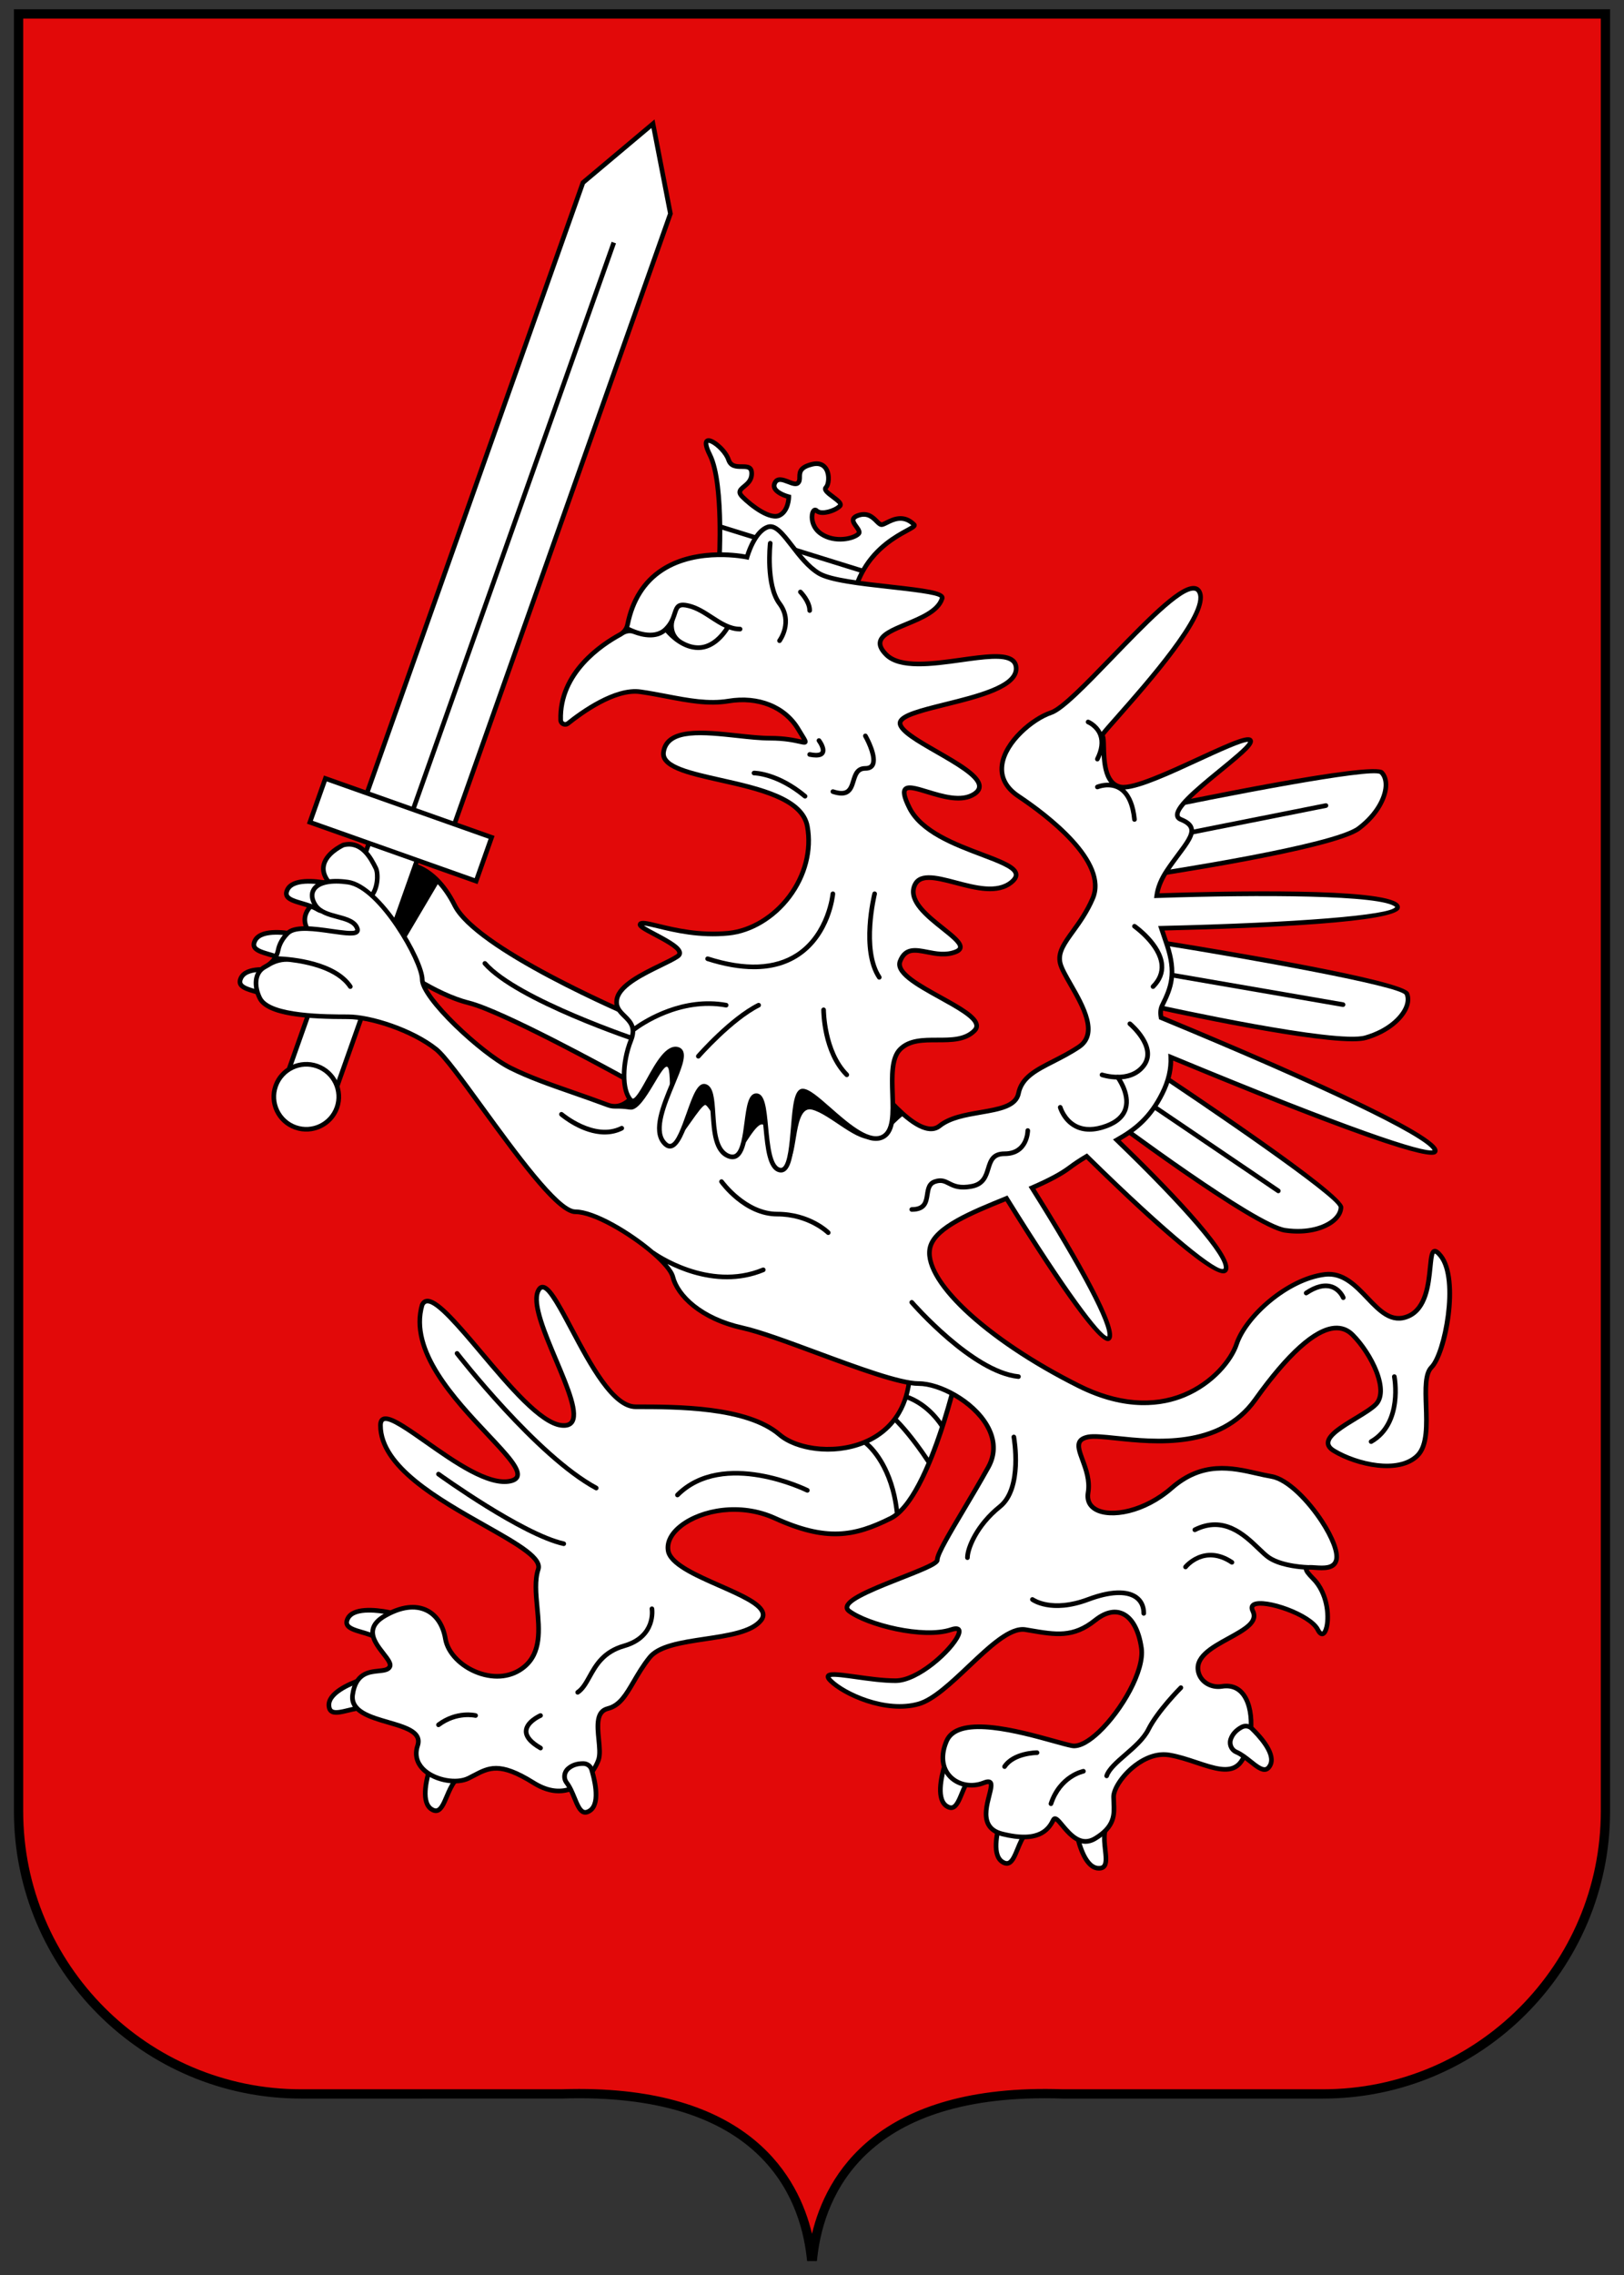
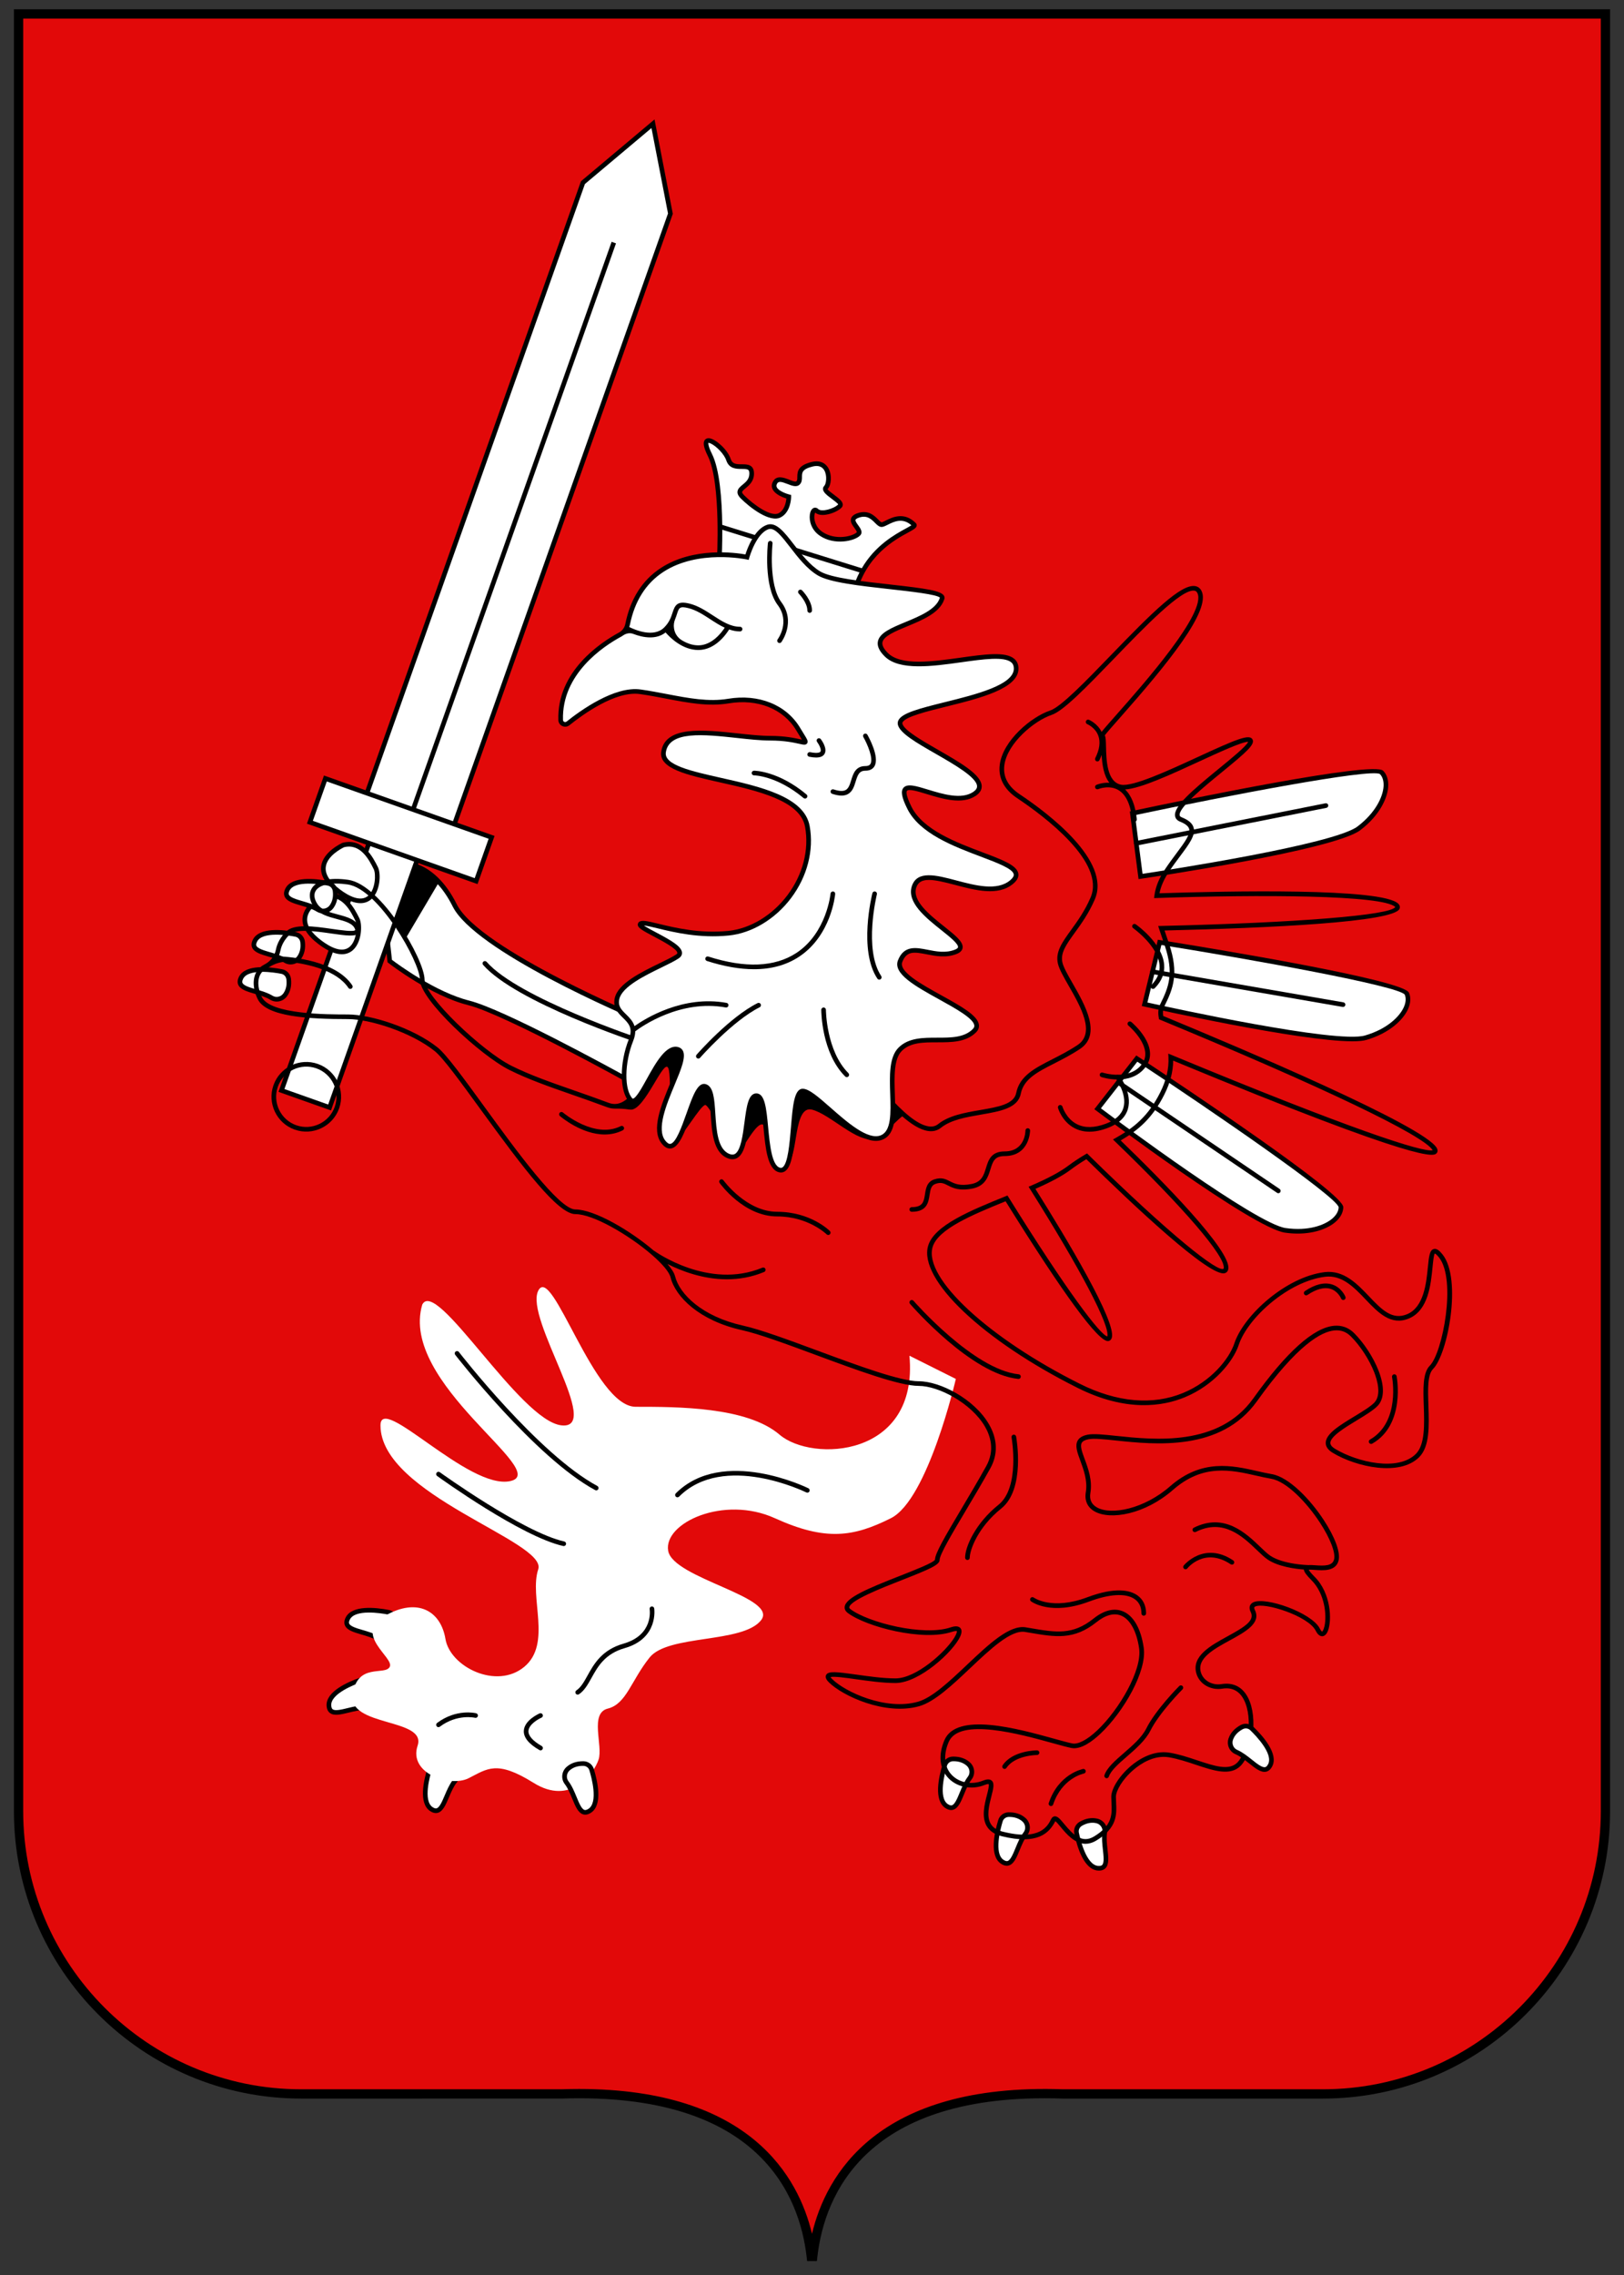
<svg xmlns="http://www.w3.org/2000/svg" version="1.1" id="레이어_1" x="0px" y="0px" viewBox="0 0 350 490" style="enable-background:new 0 0 350 490;" xml:space="preserve">
  <rect x="0" y="0" width="350" height="490" fill="#333333" stroke="none" />
  <g>
    <path style="fill:#E20909;" d="M175,3H4v387.114C4,423.741,31.259,451,64.885,451H121   c44.073-1.494,52.429,22.672,53.839,35h0.323c1.409-12.328,9.766-36.494,53.839-35h56.114   C318.741,451,346,423.741,346,390.114V3H175z" />
    <g>
      <g>
        <path style="fill:#FFFFFF;" d="M155,121c0,0,1-17-2-23s3-2,4,1s5,0,5,3s-4,3-2,5s6,5,8,4s2-4,2-4s-4-1-3-3s4,1,5,0s-1-3,3-4     s4,4,3,5s4,3,3,4s-4,2-5,1s-2,3,1,5s7,1,8,0s-3-3,0-4s4,2,5,2s4-3,7,0c1,1-10,3-13,15L155,121z" />
      </g>
      <path d="M197.354,112.646c-2.506-2.505-5.093-1.21-6.483-0.516C190.559,112.287,190.132,112.5,190,112.5    c-0.126,0-0.498-0.372-0.721-0.595c-0.853-0.853-2.14-2.144-4.438-1.38    c-0.796,0.266-1.261,0.638-1.421,1.139c-0.235,0.738,0.275,1.438,0.727,2.056    c0.182,0.249,0.559,0.766,0.499,0.927c-0.89,0.889-4.596,1.787-7.369-0.062    c-1.605-1.07-1.766-2.667-1.776-3.131c-0.013-0.554,0.107-0.9,0.196-1.052    c0.791,0.728,2.167,0.524,2.924,0.334c1.095-0.273,2.167-0.816,2.732-1.382    c0.2-0.2,0.296-0.449,0.277-0.719c-0.05-0.699-0.875-1.318-1.831-2.035    c-0.485-0.363-1.388-1.041-1.446-1.246c0.786-0.786,1.02-3.031,0.17-4.53    c-0.411-0.726-1.431-1.861-3.645-1.309c-2.812,0.703-3.045,1.928-3.045,3.227    c0,0.459-0.009,0.727-0.187,0.905c-0.201,0.203-0.988-0.107-1.562-0.332    c-1.1-0.429-2.761-1.081-3.532,0.462c-0.265,0.529-0.283,1.074-0.052,1.576    c0.52,1.129,2.185,1.771,2.977,2.019c-0.073,0.769-0.382,2.521-1.702,3.182    c-1.617,0.809-5.314-1.798-7.423-3.906c-0.369-0.369-0.417-0.57-0.413-0.657    c0.01-0.218,0.382-0.525,0.741-0.822C161.449,104.531,162.5,103.661,162.5,102c0-2-1.517-2-2.625-2    c-1.249,0-2.033-0.056-2.401-1.158c-0.663-1.988-3.157-4.22-4.535-4.435    c-0.607-0.095-0.925,0.192-1.057,0.372c-0.426,0.584-0.213,1.678,0.67,3.444    c2.906,5.812,1.958,22.578,1.948,22.747l-0.024,0.417l29.889,7.215l0.12-0.481    c2.11-8.444,8.269-11.804,11.229-13.419c1.216-0.663,1.771-0.967,1.844-1.471    C197.588,113.017,197.516,112.809,197.354,112.646z M183.641,127.398l-28.119-6.787    c0.049-0.973,0.155-3.464,0.143-6.515l29.572,9.19C184.607,124.507,184.059,125.867,183.641,127.398    z M195.234,113.824c-2.346,1.28-6.613,3.625-9.501,8.57l-30.078-9.348    c-0.069-5.314-0.527-11.906-2.209-15.27c-0.952-1.904-0.772-2.373-0.785-2.384    c0.023-0.008,0.19-0.03,0.604,0.175c1.166,0.579,2.807,2.237,3.259,3.591    C157.14,101,158.721,101,159.875,101c1.317,0,1.625,0.092,1.625,1c0,1.19-0.74,1.804-1.456,2.396    c-0.551,0.456-1.072,0.887-1.103,1.546c-0.021,0.46,0.202,0.908,0.705,1.411    c1.933,1.934,6.213,5.277,8.577,4.094c2.25-1.125,2.276-4.312,2.276-4.447l-0-0.39    l-0.378-0.096c-0.583-0.146-2.332-0.751-2.712-1.581c-0.104-0.226-0.091-0.451,0.038-0.71    c0.308-0.616,0.863-0.53,2.273,0.022c0.967,0.379,1.969,0.771,2.633,0.107    c0.48-0.479,0.48-1.082,0.48-1.612c0-0.904,0-1.685,2.288-2.256    c1.201-0.302,2.051-0.021,2.533,0.83c0.657,1.161,0.401,2.923-0.007,3.331    c-0.201,0.2-0.296,0.449-0.277,0.719c0.05,0.699,0.875,1.318,1.831,2.035    c0.485,0.363,1.388,1.041,1.446,1.246c-0.959,0.958-3.597,1.693-4.293,1    c-0.274-0.275-0.617-0.369-0.94-0.26c-0.458,0.155-0.779,0.692-0.881,1.472    c-0.172,1.314,0.298,3.297,2.19,4.558c3.141,2.093,7.433,1.136,8.631-0.062    c0.708-0.708,0.068-1.584-0.398-2.223c-0.279-0.384-0.662-0.908-0.581-1.162    c0.024-0.079,0.151-0.283,0.784-0.494c1.703-0.568,2.614,0.338,3.414,1.139    C189.049,113.089,189.46,113.5,190,113.5c0.368,0,0.767-0.199,1.317-0.475    c1.354-0.677,3.189-1.595,5.104,0.114C196.157,113.321,195.674,113.585,195.234,113.824z" />
      <g>
        <path style="fill:#FFFFFF;" d="M136,233c0,0-27-15-35-17s-17-9-17-9l-2-18l4-3c0,0,7-1,12,9s41.158,25.001,41.158,25.001     L136,233z" />
      </g>
      <g>
        <path d="M138.118,224.78c-0.052,0-0.104-0.008-0.157-0.025c-1.092-0.36-26.828-8.915-33.838-16.926     c-0.182-0.208-0.161-0.523,0.047-0.705c0.207-0.182,0.522-0.162,0.706,0.047     c6.831,7.807,33.133,16.547,33.398,16.635c0.262,0.086,0.405,0.369,0.318,0.631     C138.523,224.647,138.328,224.78,138.118,224.78z" />
      </g>
      <path d="M139.349,219.539c-0.36-0.149-36.041-15.042-40.902-24.763    c-5.103-10.205-12.216-9.313-12.518-9.271l-0.127,0.019l-4.331,3.248l2.055,18.493l0.167,0.13    c0.371,0.289,9.176,7.088,17.186,9.091c7.845,1.961,34.609,16.802,34.878,16.952l0.574,0.318    l3.414-14.053L139.349,219.539z M135.669,232.245c-4.052-2.237-27.127-14.875-34.548-16.73    c-7.215-1.804-15.386-7.829-16.648-8.782l-1.945-17.504l3.662-2.746    c0.376-0.033,1.55-0.06,3.101,0.47l-4.241,11.982l2.309,3.32l6.987-11.815    c1.095,1.203,2.189,2.75,3.206,4.784c4.8,9.601,36.862,23.327,41.019,25.074L135.669,232.245z" />
      <g>
        <g>
          <polygon style="fill:#FFFFFF;" points="140.731,26.651 125.631,39.34 77.579,175.086 87.006,178.423       96.433,181.76 144.485,46.014     " />
        </g>
        <g>
          <path d="M96.738,182.398l-19.796-7.008l48.264-136.346l0.104-0.088l15.75-13.235l3.942,20.331      L96.738,182.398z M78.218,174.782l17.911,6.34L143.968,45.975l-3.567-18.394l-14.344,12.054      L78.218,174.782z" />
        </g>
        <g>
          <rect x="42.835" y="114.93" transform="matrix(0.334 -0.943 0.943 0.334 -35.63 180.452)" width="134" height="1" />
        </g>
        <g>
          <rect x="70.691" y="176.479" transform="matrix(0.943 0.334 -0.334 0.943 73.601 -13.532)" style="fill:#FFFFFF;" width="11" height="62" />
        </g>
        <g>
          <path d="M71.335,239.176l-11.312-4.004l21.023-59.389l11.312,4.004L71.335,239.176z M61.3,234.563      l9.427,3.337l20.355-57.504l-9.427-3.337L61.3,234.563z" />
        </g>
        <g>
-           <circle style="fill:#FFFFFF;" cx="66.013" cy="236.231" r="7" />
-         </g>
+           </g>
        <g>
          <path d="M63.51,243.301c-3.899-1.38-5.947-5.674-4.567-9.573c1.38-3.899,5.674-5.947,9.573-4.567      s5.947,5.674,4.567,9.573C71.703,242.633,67.409,244.681,63.51,243.301z M68.182,230.104      c-3.379-1.196-7.1,0.58-8.296,3.958c-1.196,3.379,0.58,7.1,3.958,8.296      c3.379,1.196,7.1-0.58,8.296-3.958S71.56,231.3,68.182,230.104z" />
        </g>
        <g>
          <rect x="67.368" y="173.728" transform="matrix(0.943 0.334 -0.334 0.943 64.59 -18.576)" style="fill:#FFFFFF;" width="38" height="10" />
        </g>
        <g>
          <path d="M102.915,190.419l-36.765-13.014l3.671-10.37l36.765,13.014L102.915,190.419z M67.427,176.796      l34.879,12.347l3.003-8.484l-34.879-12.347L67.427,176.796z" />
        </g>
      </g>
      <path style="fill:#FFFFFF;" d="M74,182c0,0-9,4-1,10s9-3,8-5S78,181,74,182z" />
      <g>
        <path d="M77.679,194.53c-1.233,0-2.86-0.541-4.979-2.13c-2.532-1.899-3.706-3.838-3.488-5.761     c0.36-3.184,4.413-5.02,4.585-5.097l0.082-0.028c4.389-1.1,6.537,3.198,7.568,5.262     c0.689,1.379,0.539,5.261-1.479,6.944C79.433,194.168,78.688,194.53,77.679,194.53z M74.166,182.474     c-0.39,0.185-3.684,1.809-3.961,4.28c-0.173,1.546,0.868,3.176,3.095,4.846     c1.838,1.379,4.375,2.734,6.028,1.354c1.637-1.366,1.707-4.767,1.225-5.729     C79.571,185.26,77.751,181.613,74.166,182.474z" />
      </g>
      <path style="fill:#FFFFFF;" d="M70,193c0,0-9,4-1,10s9-3,8-5S74,192,70,193z" />
      <g>
        <path d="M73.679,205.53c-1.233,0-2.86-0.541-4.979-2.13c-2.532-1.899-3.706-3.838-3.488-5.761     c0.36-3.184,4.413-5.02,4.585-5.097l0.082-0.028c4.389-1.1,6.537,3.198,7.568,5.262     c0.689,1.379,0.539,5.261-1.479,6.944C75.433,205.168,74.688,205.53,73.679,205.53z M70.166,193.474     c-0.39,0.185-3.684,1.809-3.961,4.28c-0.173,1.546,0.868,3.176,3.095,4.846     c1.838,1.379,4.375,2.734,6.028,1.354c1.637-1.366,1.707-4.767,1.225-5.729     C75.571,196.26,73.751,192.613,70.166,193.474z" />
      </g>
      <g>
        <g>
          <path style="fill:#FFFFFF;" d="M85.213,348.855c-0.104-0.798-0.697-1.449-1.487-1.601      c-2.349-0.453-7.481-1.127-8.759,1.314c-1.463,2.795,3.683,2.579,6.537,4.338      c0.98,0.604,2.286,0.309,2.955-0.628C85.01,351.51,85.415,350.403,85.213,348.855z" />
        </g>
      </g>
      <g>
        <g>
          <g>
            <path d="M74.22,349.637c-0.042-0.398,0.059-0.833,0.304-1.3       c1.392-2.66,6.422-2.128,9.296-1.574c0.998,0.193,1.756,1.008,1.889,2.028l0,0       c0.172,1.468-0.094,2.732-0.842,3.779c-0.834,1.166-2.426,1.501-3.624,0.763       c-0.937-0.578-2.15-0.933-3.321-1.277c-1.685-0.494-3.139-0.92-3.583-1.967       C74.276,349.944,74.237,349.793,74.22,349.637z M84.734,349.063       c-0.005-0.048-0.011-0.095-0.017-0.144l0,0c-0.077-0.592-0.513-1.064-1.086-1.174       c-1.633-0.316-7.055-1.17-8.221,1.055c-0.293,0.56-0.189,0.815-0.152,0.898       c0.259,0.611,1.625,1.011,2.944,1.397c1.178,0.345,2.513,0.737,3.565,1.385       c0.74,0.456,1.766,0.235,2.286-0.493C84.627,351.187,84.855,350.203,84.734,349.063z" />
          </g>
        </g>
      </g>
      <g>
        <g>
          <path style="fill:#FFFFFF;" d="M72.213,191.855c-0.104-0.798-0.697-1.449-1.487-1.601      c-2.349-0.453-7.481-1.127-8.759,1.314c-1.463,2.795,3.683,2.579,6.537,4.338      c0.98,0.604,2.286,0.309,2.955-0.628C72.01,194.51,72.415,193.403,72.213,191.855z" />
        </g>
      </g>
      <g>
        <g>
          <g>
            <path d="M61.22,192.637c-0.042-0.398,0.059-0.833,0.304-1.3       c1.392-2.66,6.422-2.128,9.296-1.574c0.998,0.193,1.756,1.008,1.889,2.028l0,0       c0.172,1.468-0.094,2.732-0.842,3.779c-0.834,1.166-2.426,1.501-3.624,0.763       c-0.937-0.578-2.15-0.933-3.321-1.277c-1.685-0.494-3.139-0.92-3.583-1.967       C61.276,192.944,61.237,192.793,61.22,192.637z M71.734,192.063       c-0.005-0.048-0.011-0.095-0.017-0.144l0,0c-0.077-0.592-0.513-1.064-1.086-1.174       c-1.633-0.316-7.055-1.17-8.221,1.055c-0.293,0.56-0.189,0.815-0.152,0.898       c0.259,0.611,1.625,1.011,2.944,1.397c1.178,0.345,2.513,0.737,3.565,1.385       c0.74,0.456,1.766,0.235,2.286-0.493C71.627,194.187,71.855,193.203,71.734,192.063z" />
          </g>
        </g>
      </g>
      <g>
        <g>
          <path style="fill:#FFFFFF;" d="M65.213,202.855c-0.104-0.798-0.697-1.449-1.487-1.601      c-2.349-0.453-7.481-1.127-8.759,1.314c-1.463,2.795,3.683,2.579,6.537,4.338      c0.98,0.604,2.286,0.309,2.955-0.628C65.01,205.51,65.415,204.403,65.213,202.855z" />
        </g>
      </g>
      <g>
        <g>
          <g>
            <path d="M54.22,203.637c-0.042-0.398,0.059-0.833,0.304-1.3       c1.392-2.66,6.422-2.128,9.296-1.574c0.998,0.193,1.756,1.008,1.889,2.028l0,0       c0.172,1.468-0.094,2.732-0.842,3.779c-0.834,1.166-2.426,1.501-3.624,0.763       c-0.937-0.578-2.15-0.933-3.321-1.277c-1.685-0.494-3.139-0.92-3.583-1.967       C54.276,203.944,54.237,203.793,54.22,203.637z M64.734,203.063       c-0.005-0.048-0.011-0.095-0.017-0.144l0,0c-0.077-0.592-0.513-1.064-1.086-1.174       c-1.633-0.316-7.056-1.17-8.221,1.055c-0.293,0.56-0.189,0.815-0.152,0.898       c0.259,0.611,1.625,1.011,2.944,1.397c1.178,0.345,2.513,0.737,3.565,1.385       c0.74,0.456,1.766,0.235,2.286-0.493C64.627,205.187,64.855,204.203,64.734,203.063z" />
          </g>
        </g>
      </g>
      <g>
        <g>
          <path style="fill:#FFFFFF;" d="M62.213,210.855c-0.104-0.798-0.697-1.449-1.487-1.601      c-2.349-0.453-7.481-1.127-8.759,1.314c-1.463,2.795,3.683,2.579,6.537,4.338      c0.98,0.604,2.286,0.309,2.955-0.628C62.01,213.51,62.415,212.403,62.213,210.855z" />
        </g>
      </g>
      <g>
        <g>
          <g>
            <path d="M51.22,211.637c-0.042-0.398,0.059-0.833,0.304-1.3       c1.392-2.66,6.422-2.128,9.296-1.574c0.998,0.193,1.756,1.008,1.889,2.028l0,0       c0.172,1.468-0.094,2.732-0.842,3.779c-0.834,1.166-2.426,1.501-3.624,0.763       c-0.937-0.578-2.15-0.933-3.321-1.277c-1.685-0.494-3.139-0.92-3.583-1.967       C51.276,211.944,51.237,211.793,51.22,211.637z M61.734,211.063       c-0.005-0.048-0.011-0.095-0.017-0.144l0,0c-0.077-0.592-0.513-1.064-1.086-1.174       c-1.633-0.316-7.056-1.17-8.221,1.055c-0.293,0.56-0.189,0.815-0.152,0.898       c0.259,0.611,1.625,1.011,2.944,1.397c1.178,0.345,2.513,0.737,3.565,1.385       c0.74,0.456,1.766,0.235,2.286-0.493C61.627,213.187,61.855,212.203,61.734,211.063z" />
          </g>
        </g>
      </g>
      <g>
        <g>
          <path style="fill:#FFFFFF;" d="M79.9,362.443c-0.489-0.639-1.328-0.905-2.089-0.642      c-2.261,0.783-7.041,2.768-6.926,5.521c0.132,3.152,4.479,0.39,7.831,0.485      c1.151,0.033,2.133-0.876,2.245-2.023C81.052,364.843,80.848,363.682,79.9,362.443z" />
        </g>
      </g>
      <g>
        <g>
          <g>
            <path d="M70.773,368.62c-0.236-0.324-0.366-0.751-0.387-1.278       c-0.126-2.999,4.495-5.056,7.261-6.014c0.96-0.332,2.025-0.006,2.65,0.811l0,0       c0.883,1.185,1.286,2.413,1.162,3.693c-0.139,1.427-1.35,2.514-2.756,2.474       c-1.101-0.031-2.328,0.268-3.514,0.557c-1.706,0.415-3.178,0.774-4.086,0.09       C70.975,368.858,70.865,368.747,70.773,368.62z M79.588,362.862       c-0.028-0.039-0.057-0.077-0.087-0.116l0,0c-0.362-0.474-0.976-0.665-1.528-0.473       c-1.572,0.544-6.694,2.517-6.589,5.027c0.027,0.632,0.244,0.8,0.318,0.854       c0.53,0.399,1.912,0.062,3.248-0.264c1.193-0.29,2.544-0.619,3.779-0.584       c0.869,0.024,1.647-0.68,1.732-1.571C80.558,364.755,80.264,363.789,79.588,362.862z" />
          </g>
        </g>
      </g>
      <g>
        <g>
          <path style="fill:#FFFFFF;" d="M94.426,379.5c-0.804,0.01-1.52,0.523-1.764,1.29      c-0.725,2.28-1.993,7.299,0.282,8.853c2.605,1.78,2.991-3.357,5.072-5.986      c0.715-0.903,0.574-2.234-0.279-3.009C97.039,380.012,95.986,379.48,94.426,379.5z" />
        </g>
      </g>
      <g>
        <g>
          <g>
            <path d="M93.918,390.509c-0.4-0.005-0.821-0.156-1.256-0.454       c-2.479-1.693-1.364-6.626-0.477-9.416c0.308-0.968,1.206-1.626,2.235-1.639l0,0       c1.478,0.001,2.703,0.412,3.655,1.278c1.06,0.964,1.207,2.585,0.334,3.689       c-0.684,0.863-1.177,2.026-1.656,3.149c-0.687,1.615-1.28,3.01-2.372,3.329       C94.23,390.489,94.076,390.511,93.918,390.509z M94.576,380c-0.048-0.001-0.096-0-0.145,0       l0,0c-0.597,0.007-1.117,0.385-1.293,0.942c-0.504,1.585-1.986,6.871,0.088,8.288       c0.522,0.357,0.787,0.283,0.874,0.256c0.637-0.186,1.194-1.495,1.732-2.761       c0.481-1.129,1.025-2.409,1.792-3.378c0.539-0.681,0.439-1.727-0.223-2.328       C96.673,380.355,95.723,380.013,94.576,380z" />
          </g>
        </g>
      </g>
      <g>
        <g>
          <path style="fill:#FFFFFF;" d="M206,297c0,0-6,26-14,30s-14,5-25,0C156,322,143,328,144,334s24,10,20,15s-20,3-24,8      s-5,10-9,11s-1,8-2,11s-6,10-14,5s-10-3-14-1s-13-1-11-7s-15-4-14-11s7-4,8-6s-8-7-1-11s12-1,13,5s11,11,17,6s1-15,3-21      s-34-16-34-31c0-7,19,14,28,12s-24-21-19-38c3-6,21,25,30,26s-8-23-5-29s12,25,21,25s24,0,31,6s30,5,28-17L206,297z" />
        </g>
      </g>
      <g>
        <g>
          <path d="M94.5,372c-0.152,0-0.302-0.069-0.4-0.2c-0.166-0.221-0.121-0.534,0.1-0.7      c4.142-3.104,8.25-2.126,8.421-2.085c0.268,0.067,0.43,0.338,0.364,0.605      s-0.335,0.431-0.605,0.365c-0.037-0.009-3.831-0.896-7.58,1.915      C94.71,371.968,94.605,372,94.5,372z" />
        </g>
      </g>
      <g>
        <g>
          <path d="M124.5,365c-0.162,0-0.32-0.078-0.416-0.223c-0.153-0.229-0.091-0.54,0.139-0.693      c0.984-0.656,1.636-1.829,2.391-3.187c1.373-2.471,3.081-5.545,7.75-6.878      c6.469-1.849,5.681-7.211,5.644-7.438c-0.044-0.272,0.14-0.529,0.412-0.574      c0.279-0.034,0.529,0.14,0.574,0.411c0.011,0.064,0.988,6.465-6.356,8.562      c-4.27,1.221-5.8,3.974-7.15,6.402c-0.784,1.411-1.524,2.743-2.71,3.533      C124.692,364.973,124.596,365,124.5,365z" />
        </g>
      </g>
      <g>
        <g>
          <path d="M128.5,321c-0.08,0-0.161-0.02-0.236-0.06c-12.944-6.97-29.988-28.914-30.159-29.135      c-0.169-0.219-0.129-0.532,0.09-0.701c0.218-0.17,0.532-0.129,0.701,0.09      c0.169,0.219,17.085,21.996,29.841,28.865c0.243,0.131,0.334,0.435,0.204,0.678      C128.85,320.905,128.678,321,128.5,321z" />
        </g>
      </g>
      <g>
        <g>
          <path d="M121.5,333c-0.036,0-0.072-0.004-0.109-0.012c-8.997-2-26.446-14.55-27.185-15.083      c-0.224-0.161-0.274-0.475-0.112-0.698c0.161-0.224,0.472-0.276,0.698-0.112      c0.179,0.129,18.02,12.963,26.815,14.917c0.27,0.061,0.439,0.327,0.38,0.597      C121.937,332.842,121.729,333,121.5,333z" />
        </g>
      </g>
      <g>
-         <path d="M195.421,291.151l0.081,0.894c0.316,3.48-0.008,6.325-0.726,8.669     c-0,0.001-0.001,0.001-0.001,0.002c-0,0,0,0.001-0,0.001     c-1.457,4.756-4.56,7.413-7.397,8.877c-6.592,3.401-15.33,2.217-19.053-0.974     C161.185,302.5,146.045,302.5,137,302.5c-4.62,0-9.455-9.104-13.339-16.421     c-3.26-6.139-5.044-9.35-6.73-9.35c-0.005,0-0.011,0-0.016,0     c-0.56,0.007-1.018,0.359-1.362,1.047c-1.438,2.878,1.113,8.933,3.814,15.344     c2.213,5.252,4.721,11.204,3.45,12.906c-0.312,0.418-0.89,0.574-1.762,0.477     c-4.316-0.479-11.044-8.47-16.981-15.52c-6.022-7.15-9.848-11.501-12.164-11.241     c-0.408,0.049-0.974,0.268-1.39,1.117c-2.988,10.159,6.951,20.72,14.209,28.431     c3.458,3.673,6.723,7.143,6.301,8.513c-0.1,0.325-0.483,0.563-1.139,0.709     c-4.482,0.996-11.832-4.176-17.738-8.329c-5.247-3.691-8.293-5.744-9.828-4.945     C81.778,305.521,81.5,306.115,81.5,307c0,9.171,12.612,16.297,22.747,22.023     c6.153,3.477,11.965,6.761,11.279,8.818c-0.806,2.417-0.534,5.336-0.246,8.427     c0.433,4.645,0.88,9.446-2.601,12.348c-2.488,2.071-5.951,2.507-9.496,1.189     c-3.534-1.312-6.223-4.08-6.691-6.888c-0.522-3.132-2.08-5.459-4.386-6.554     c-1.805-0.859-4.896-1.346-9.355,1.201c-1.684,0.963-2.624,2.05-2.875,3.323     C79.477,352.925,81,354.875,82.224,356.441c0.678,0.868,1.522,1.948,1.329,2.335     c-0.221,0.442-1.047,0.527-2.004,0.626c-2.123,0.219-5.332,0.549-6.043,5.527     c-0.574,4.02,3.996,5.344,8.028,6.512c2.576,0.746,5.239,1.519,5.943,2.858     c0.232,0.441,0.248,0.946,0.05,1.542c-0.742,2.224-0.14,4.324,1.693,5.915     c2.608,2.261,7.284,3.05,10.005,1.69c0.378-0.188,0.738-0.378,1.087-0.561     c3.263-1.712,5.419-2.841,12.424,1.537c1.951,1.219,3.851,1.83,5.678,1.83     c0.938,0,1.856-0.16,2.752-0.482c3.421-1.23,5.647-4.629,6.309-6.613     c0.394-1.182,0.232-2.812,0.062-4.537c-0.335-3.383-0.406-5.638,1.585-6.136     c2.765-0.691,4.139-3.044,5.878-6.021c0.926-1.585,1.975-3.381,3.392-5.151     c1.877-2.347,6.862-3.095,11.684-3.818c5.242-0.786,10.194-1.528,12.316-4.182     c0.51-0.638,0.683-1.309,0.515-1.994c-0.554-2.256-4.756-4.107-9.621-6.25     c-4.856-2.14-10.36-4.563-10.791-7.15c-0.277-1.66,0.664-3.413,2.647-4.936     c4.253-3.266,12.369-4.838,19.652-1.527c11.252,5.114,17.392,4.011,25.431-0.008     c8.117-4.059,14.017-29.264,14.264-30.335l0.089-0.384L195.421,291.151z M200.146,313.965     c-3.279-4.881-5.803-7.549-6.648-8.388c0.861-1.233,1.545-2.609,2.053-4.111     c1.136,0.423,4.376,1.917,6.998,5.855C201.85,309.464,201.043,311.742,200.146,313.965z      M191.776,326.553c-7.754,3.877-13.684,4.939-24.569-0.008c-7.642-3.474-16.185-1.802-20.675,1.644     c-2.291,1.759-3.365,3.852-3.025,5.894c0.52,3.12,6.038,5.551,11.374,7.901     c4.236,1.866,8.617,3.796,9.053,5.573c0.093,0.379-0.01,0.738-0.325,1.131     c-1.877,2.347-6.862,3.095-11.684,3.818c-5.242,0.786-10.194,1.528-12.316,4.182     c-1.462,1.828-2.531,3.658-3.474,5.272c-1.621,2.774-2.901,4.966-5.257,5.555     c-2.979,0.745-2.639,4.178-2.338,7.205c0.16,1.617,0.312,3.144-0.015,4.122     c-0.6,1.799-2.612,4.878-5.699,5.988c-2.341,0.841-4.884,0.42-7.562-1.254     c-3.826-2.392-6.347-3.222-8.355-3.222c-1.925,0-3.38,0.763-5.064,1.646     c-0.344,0.18-0.698,0.366-1.07,0.552c-2.362,1.181-6.604,0.441-8.902-1.552     c-1.066-0.925-2.175-2.517-1.4-4.843c0.286-0.856,0.248-1.638-0.113-2.324     c-0.901-1.717-3.645-2.512-6.55-3.353c-3.819-1.107-7.768-2.251-7.316-5.411     c0.601-4.205,3.021-4.454,5.156-4.673c1.198-0.124,2.33-0.24,2.796-1.174     c0.476-0.952-0.367-2.031-1.435-3.397c-1.156-1.48-2.466-3.157-2.154-4.744     c0.188-0.959,0.993-1.85,2.39-2.647c3.232-1.848,6.147-2.252,8.43-1.167     c2.002,0.95,3.362,3.016,3.829,5.814c0.525,3.15,3.47,6.229,7.329,7.661     c3.891,1.445,7.714,0.949,10.484-1.359c3.885-3.237,3.413-8.306,2.956-13.208     c-0.278-2.982-0.541-5.801,0.198-8.018c0.947-2.84-4.373-5.846-11.736-10.006     C94.831,322.555,82.5,315.587,82.5,307c0-0.331,0.05-0.752,0.286-0.875     c1.074-0.558,5.173,2.329,8.792,4.875c6.067,4.269,13.615,9.574,18.53,8.488     c1.033-0.229,1.664-0.698,1.878-1.392c0.592-1.926-2.241-4.936-6.529-9.492     c-7.092-7.535-16.804-17.854-14.01-27.381c0.197-0.395,0.414-0.469,0.581-0.488     c1.906-0.192,6.677,5.425,11.281,10.893c6.057,7.192,12.922,15.346,17.636,15.869     c1.241,0.137,2.139-0.156,2.674-0.872c1.614-2.161-0.677-7.598-3.33-13.893     c-2.378-5.646-5.074-12.043-3.841-14.509c0.112-0.225,0.286-0.492,0.479-0.494     c0.002,0,0.003,0,0.005,0c1.162,0,3.65,4.685,5.845,8.819C126.788,294.101,131.779,303.5,137,303.5     c8.907,0,23.815,0,30.675,5.88c3.752,3.217,11.819,4.537,18.594,1.812     c0.99,0.807,5.534,5.011,6.569,14.676C192.487,326.136,192.134,326.374,191.776,326.553z      M193.745,325.084c-1.102-8.713-4.911-12.961-6.459-14.345c0.183-0.087,0.37-0.163,0.55-0.256     c2.025-1.045,3.71-2.428,5.051-4.099c0.932,0.945,3.538,3.757,6.799,8.693     C197.967,319.15,195.951,322.907,193.745,325.084z M202.935,306.12     c-2.749-3.784-5.925-5.2-7.092-5.615c0.64-2.298,0.894-4.863,0.722-7.663l8.856,4.428     C205.148,298.399,204.268,301.9,202.935,306.12z" />
-       </g>
+         </g>
      <g>
        <g>
          <path d="M116.5,377c-0.084,0-0.169-0.021-0.248-0.065c-2.312-1.321-3.442-2.726-3.359-4.174      c0.131-2.289,3.276-3.663,3.41-3.721c0.252-0.11,0.547,0.009,0.656,0.263      c0.109,0.254-0.008,0.548-0.262,0.656c-0.754,0.325-2.728,1.473-2.806,2.86      c-0.058,1.023,0.93,2.146,2.856,3.246c0.24,0.138,0.323,0.443,0.186,0.683      C116.842,376.909,116.673,377,116.5,377z" />
        </g>
      </g>
      <g>
        <path style="fill:#FFFFFF;" d="M205.367,378.841c-0.804,0.019-1.514,0.54-1.749,1.31     c-0.699,2.288-1.91,7.321,0.382,8.849c2.625,1.75,2.953-3.391,5.004-6.043     c0.704-0.911,0.548-2.24-0.313-3.005C207.985,379.324,206.926,378.804,205.367,378.841z" />
      </g>
      <g>
        <g>
          <path d="M204.983,389.855c-0.4,0-0.822-0.146-1.261-0.439c-2.498-1.665-1.438-6.61-0.584-9.41      c0.297-0.972,1.188-1.64,2.216-1.664l0,0c1.478-0.016,2.707,0.382,3.669,1.236      c1.071,0.952,1.236,2.571,0.376,3.685c-0.674,0.871-1.154,2.039-1.62,3.168      c-0.669,1.623-1.246,3.024-2.334,3.355C205.295,389.832,205.141,389.855,204.983,389.855z       M205.522,379.34c-0.048,0-0.096,0.001-0.145,0.002l0,0c-0.597,0.014-1.112,0.397-1.282,0.956      c-0.486,1.591-1.908,6.893,0.182,8.286c0.526,0.351,0.79,0.274,0.877,0.246      c0.635-0.193,1.177-1.509,1.7-2.78c0.468-1.135,0.998-2.421,1.754-3.398      c0.531-0.688,0.42-1.731-0.249-2.325C207.623,379.671,206.669,379.34,205.522,379.34z" />
        </g>
      </g>
      <g>
        <path style="fill:#FFFFFF;" d="M217.367,390.841c-0.804,0.019-1.514,0.54-1.749,1.31     c-0.699,2.288-1.91,7.321,0.382,8.849c2.625,1.75,2.953-3.391,5.004-6.043     c0.704-0.911,0.548-2.24-0.313-3.005C219.985,391.324,218.926,390.804,217.367,390.841z" />
      </g>
      <g>
        <g>
          <path d="M216.983,401.855c-0.4,0-0.822-0.146-1.261-0.439c-2.498-1.665-1.438-6.61-0.584-9.41      c0.297-0.972,1.188-1.64,2.216-1.664l0,0c1.478-0.016,2.707,0.382,3.669,1.236      c1.071,0.952,1.236,2.571,0.376,3.685c-0.674,0.871-1.154,2.039-1.62,3.168      c-0.669,1.623-1.246,3.024-2.334,3.355C217.295,401.832,217.141,401.855,216.983,401.855z       M217.522,391.34c-0.048,0-0.096,0.001-0.145,0.002l0,0c-0.597,0.014-1.112,0.397-1.282,0.956      c-0.486,1.591-1.908,6.893,0.182,8.286c0.526,0.351,0.79,0.274,0.877,0.246      c0.635-0.193,1.177-1.509,1.7-2.78c0.468-1.135,0.998-2.421,1.754-3.398      c0.531-0.688,0.42-1.731-0.249-2.325C219.623,391.671,218.669,391.34,217.522,391.34z" />
        </g>
      </g>
      <g>
        <path style="fill:#FFFFFF;" d="M232.925,392.821c-0.696,0.403-1.068,1.202-0.904,1.989     c0.487,2.342,1.844,7.337,4.589,7.575c3.143,0.273,0.959-4.393,1.483-7.704     c0.18-1.137-0.596-2.228-1.719-2.485C235.452,391.986,234.274,392.039,232.925,392.821z" />
      </g>
      <g>
        <g>
          <path d="M237.883,402.663c-0.351,0.193-0.791,0.267-1.317,0.221      c-2.991-0.259-4.439-5.105-5.036-7.971c-0.207-0.995,0.253-2.009,1.143-2.524l0,0      c1.288-0.724,2.557-0.967,3.812-0.68c1.397,0.32,2.32,1.66,2.101,3.05      c-0.172,1.088-0.032,2.343,0.102,3.557c0.194,1.745,0.361,3.251-0.433,4.064      C238.145,402.493,238.021,402.588,237.883,402.663z M233.301,393.184      c-0.042,0.023-0.083,0.047-0.126,0.071l0,0c-0.517,0.299-0.784,0.883-0.665,1.455      c0.338,1.629,1.64,6.961,4.143,7.178c0.63,0.054,0.825-0.139,0.887-0.206      c0.464-0.475,0.307-1.889,0.154-3.255c-0.135-1.22-0.289-2.603-0.096-3.823      c0.135-0.858-0.464-1.72-1.336-1.919C235.302,392.464,234.306,392.632,233.301,393.184z" />
        </g>
      </g>
      <g>
        <path style="fill:#FFFFFF;" d="M245,228l-8.445,10.809C236.555,238.809,270,264,277,265s12-2,12-5S245,228,245,228z" />
      </g>
      <g>
        <path d="M279.689,265.696c-0.869,0-1.791-0.062-2.76-0.201c-7.047-1.007-39.305-25.255-40.675-26.286     l-0.406-0.307l9.041-11.573l0.386,0.254C255.649,234.42,289.5,256.967,289.5,260     c0,1.116-0.599,2.25-1.685,3.192C286.312,264.496,283.496,265.696,279.689,265.696z M237.264,238.716     c3.833,2.867,33.424,24.877,39.807,25.789c4.878,0.696,8.411-0.611,10.09-2.067     c0.864-0.75,1.34-1.615,1.34-2.438c-0.493-2.293-26.708-20.322-43.39-31.328L237.264,238.716z" />
      </g>
      <g>
        <path d="M275.5,257c-0.097,0-0.194-0.027-0.28-0.086l-34.506-23.372     c-0.229-0.155-0.288-0.466-0.134-0.694c0.155-0.229,0.467-0.289,0.694-0.134l34.506,23.372     c0.229,0.155,0.288,0.466,0.134,0.694C275.817,256.923,275.66,257,275.5,257z" />
      </g>
      <g>
        <path style="fill:#FFFFFF;" d="M249.918,202.972l-3.244,13.328c0,0,40.851,9.181,47.642,7.21     c6.791-1.972,10.111-6.765,8.876-9.498C301.957,211.278,249.918,202.972,249.918,202.972z" />
      </g>
      <g>
        <path d="M291.461,224.28c-11.41,0-43.392-7.154-44.896-7.492l-0.497-0.112l3.473-14.271l0.456,0.072     c12.27,1.959,52.401,8.563,53.651,11.328c0.459,1.018,0.381,2.297-0.221,3.603     c-1.023,2.22-3.917,5.114-8.972,6.582C293.766,224.19,292.742,224.28,291.461,224.28z      M247.281,215.923c4.673,1.034,40.704,8.91,46.896,7.106c4.731-1.373,7.412-4.021,8.343-6.039     c0.479-1.039,0.556-2.023,0.217-2.772c-1.393-1.887-32.706-7.521-52.441-10.68L247.281,215.923z" />
      </g>
      <g>
        <path d="M289.45,216.882c-0.028,0-0.058-0.002-0.086-0.007l-41.069-7.088     c-0.272-0.048-0.455-0.306-0.408-0.578s0.309-0.455,0.578-0.408l41.069,7.088     c0.272,0.048,0.455,0.306,0.408,0.578C289.9,216.71,289.688,216.882,289.45,216.882z" />
      </g>
      <g>
        <path style="fill:#FFFFFF;" d="M244.053,175.175l1.755,13.604c0,0,41.425-6.09,47.056-10.367     c5.631-4.277,7.011-9.942,4.876-12.051C295.606,164.253,244.053,175.175,244.053,175.175z" />
      </g>
      <g>
        <path d="M245.378,189.348l-1.88-14.566l0.451-0.096c12.156-2.575,51.983-10.815,54.143-8.68     c0.794,0.784,1.181,2.007,1.087,3.442c-0.158,2.438-1.82,6.179-6.012,9.362     c-5.668,4.306-45.589,10.214-47.286,10.464L245.378,189.348z M244.607,175.568l1.632,12.641     c4.733-0.711,41.188-6.295,46.322-10.195c3.924-2.979,5.476-6.412,5.62-8.63     c0.073-1.142-0.208-2.089-0.793-2.667C295.416,165.462,264.163,171.436,244.607,175.568z" />
      </g>
      <g>
        <path d="M244.885,182.129c-0.233,0-0.442-0.165-0.489-0.402c-0.054-0.271,0.122-0.534,0.393-0.588     l40.877-8.123c0.266-0.055,0.534,0.121,0.588,0.393s-0.122,0.534-0.393,0.588l-40.877,8.123     C244.95,182.126,244.918,182.129,244.885,182.129z" />
      </g>
      <g>
        <g>
-           <path style="fill:#FFFFFF;" d="M308.5,294.5c-3,3,1,15-3,19s-13,2-18-1s6-7,9-10s-1-11-5-15s-11,0-21,14s-31,7-36,8s1,6,0,12      s10,6,18-1S268,317,274,318s15,14,14,18s-10-1-5,4s3,15,1,11s-16-8-14-4c2.48,4.97-13.56,6.85-11.68,13.32      c0.62,2.12,2.84,3.25,5.02,2.9C271.36,361.94,270.7,376.3,267,380c-3,3-9-1-15-2s-12,6-12,9s1,6-4,9      s-8-6-9-4s-3,5-11,3s1-13-4-11s-11-2-8-9s22,0,27,1s16-14,15-21s-5-10-10-6s-9,3-15,2s-16,14-23,16s-16-2-19-5s7,0,14,0      s18-13,12-11s-18-1-22-4s19-9,19-11s6-11,11-20s-8-18-15-18s-29-10-38-12s-14-7-15-11s-15-14-21-14s-25-31-30-35s-14-7-19-7      s-17,0-19-4c-1.24-2.48-1.25-5.58,1.2-6.81c1.41-0.71,2.45-2,2.75-3.55      C60.16,203.59,60.71,202.29,62,201c3-3,16,2,15-1s-7-2-9-5s0-6,7-5s16,17,16,21s13,16,19,19s13,5,21,8      c0.98,0.37,1.9,0.36,2.75,0.06C139.92,235.95,143,219,143,219l3.5-3.5l40,15c0,0,4.04,5.88,8.34,9.62      c2.79,2.43,5.69,3.95,7.66,2.38c5-4,16-2,17-7s7-6,13-10s-3-14-4-18s4-7,7-14s-7-16-16-22s1-16,7-18s29-32,32-26      s-22,31-21,31s-1,10,4,11s27-12,28-10s-20,15-15,17s1,5-3,11c-1.32,1.98-1.97,3.73-2.2,5.42      C259.14,192.58,297.52,191.52,301,195c3.42,3.42-38.49,4.65-50.71,4.93      c0.37,1.13,0.79,2.3,1.21,3.57c2,6,1,9-1,13c-0.42,0.84-0.44,1.72-0.26,2.68      c15.47,6.39,56.34,23.63,58.97,28.33c2.45,4.37-37.18-11.65-56.89-19.82      c0.1,2.22-0.31,4.78-1.82,7.81c-2.73,5.45-6.05,7.93-9.8,10.03      c7,6.75,24.19,23.78,23.53,27.71c-0.71,4.27-23.92-18.19-30.03-24.19      c-1.21,0.71-2.44,1.51-3.7,2.45c-2.07,1.55-4.94,2.97-8.09,4.34      C227.62,264.1,240.21,284.63,239.13,288.01c-1.13,3.54-16.9-21.36-22.21-29.9      c-7.63,3.11-15.23,6.21-16.42,10.39c-2,7,12,20,32,30s32-3,34-9s11-14,19-15s11,12,18,9s3-18,7-13      S311.5,291.5,308.5,294.5z" />
-         </g>
+           </g>
      </g>
      <g>
        <g>
          <path d="M248.5,213c-0.128,0-0.256-0.049-0.354-0.146c-0.195-0.195-0.195-0.512,0-0.707      c1.298-1.298,1.887-2.746,1.751-4.306c-0.362-4.154-5.631-7.894-5.685-7.932      c-0.226-0.158-0.28-0.47-0.122-0.696c0.156-0.226,0.467-0.282,0.696-0.122      c0.232,0.162,5.702,4.041,6.106,8.66c0.164,1.869-0.522,3.585-2.04,5.103      C248.756,212.951,248.628,213,248.5,213z" />
        </g>
      </g>
      <g>
        <g>
          <path d="M240.891,232.51c-1.897,0-3.422-0.493-3.549-0.535c-0.262-0.088-0.403-0.37-0.316-0.632      c0.089-0.263,0.375-0.403,0.632-0.317c0.058,0.02,5.699,1.833,8.442-1.825      c2.68-3.572-2.863-8.27-2.92-8.316c-0.212-0.177-0.24-0.492-0.063-0.704      s0.493-0.239,0.704-0.063c0.26,0.216,6.327,5.354,3.08,9.684      C245.273,231.969,242.878,232.51,240.891,232.51z" />
        </g>
      </g>
      <g>
        <g>
          <path d="M234.8,243.749c-1.143,0-2.192-0.239-3.141-0.717c-2.754-1.389-3.605-4.272-3.64-4.395      c-0.076-0.266,0.077-0.541,0.342-0.618c0.268-0.073,0.542,0.077,0.619,0.342      c0.008,0.026,0.777,2.599,3.139,3.782c1.676,0.84,3.764,0.804,6.205-0.111      c2.077-0.779,3.354-1.938,3.794-3.444c0.852-2.915-1.618-6.255-1.644-6.288      c-0.165-0.221-0.12-0.534,0.101-0.7c0.22-0.165,0.533-0.12,0.7,0.101      c0.114,0.152,2.793,3.778,1.803,7.168c-0.533,1.825-2.015,3.204-4.402,4.1      C237.288,243.488,235.993,243.749,234.8,243.749z" />
        </g>
      </g>
      <g>
        <g>
          <path d="M196.5,261c-0.276,0-0.5-0.224-0.5-0.5s0.224-0.5,0.5-0.5c2.421,0,2.611-1.229,2.851-2.783      c0.193-1.249,0.412-2.665,1.991-3.191c1.572-0.522,2.494-0.053,3.387,0.403      c1,0.512,2.131,1.089,4.674,0.581c2.168-0.434,2.618-1.901,3.096-3.454      C213.011,249.889,213.591,248,216.5,248c4.449,0,4.5-4.316,4.5-4.5c0-0.276,0.224-0.5,0.5-0.5      s0.5,0.224,0.5,0.5c0,0.055-0.062,5.5-5.5,5.5c-2.17,0-2.537,1.195-3.046,2.85      c-0.491,1.6-1.104,3.59-3.856,4.141c-2.878,0.574-4.235-0.115-5.324-0.671      c-0.868-0.444-1.445-0.737-2.615-0.345c-0.952,0.317-1.122,1.116-1.319,2.395      C200.09,258.987,199.778,261,196.5,261z" />
        </g>
      </g>
      <g>
        <g>
          <path d="M178.5,266c-0.128,0-0.255-0.049-0.353-0.146C178.108,265.815,174.193,262,167.5,262      c-7.175,0-12.197-6.915-12.407-7.209c-0.161-0.225-0.108-0.537,0.116-0.697      c0.224-0.162,0.536-0.108,0.697,0.115C155.956,254.277,160.845,261,167.5,261      c7.125,0,11.184,3.978,11.354,4.146c0.195,0.195,0.195,0.511,0,0.706      C178.756,265.95,178.628,266,178.5,266z" />
        </g>
      </g>
      <g>
        <g>
          <path d="M219.501,297c-0.017,0-0.034-0.001-0.051-0.003c-10.082-1.008-22.792-15.551-23.328-16.17      c-0.181-0.208-0.158-0.524,0.051-0.705c0.208-0.18,0.524-0.159,0.705,0.051      c0.129,0.148,12.985,14.861,22.672,15.83c0.274,0.027,0.476,0.272,0.447,0.547      C219.972,296.808,219.754,297,219.501,297z" />
        </g>
      </g>
      <g>
        <g>
          <path d="M255.5,338c-0.11,0-0.22-0.036-0.312-0.109c-0.216-0.173-0.25-0.487-0.078-0.703      c0.044-0.054,4.358-5.31,10.668-1.104c0.229,0.153,0.292,0.464,0.139,0.693      c-0.153,0.23-0.466,0.291-0.693,0.139c-5.551-3.7-9.182,0.707-9.332,0.896      C255.792,337.936,255.646,338,255.5,338z" />
        </g>
      </g>
      <g>
        <g>
          <path d="M238.5,383c-0.053,0-0.105-0.008-0.158-0.025c-0.262-0.088-0.403-0.371-0.316-0.633      c0.536-1.607,2.31-3.144,4.187-4.771c1.903-1.648,3.87-3.354,4.841-5.295      c2.014-4.026,6.888-8.924,7.094-9.13c0.195-0.195,0.512-0.195,0.707,0s0.195,0.512,0,0.707      c-0.05,0.05-4.966,4.99-6.906,8.87c-1.06,2.119-3.195,3.97-5.08,5.604      c-1.771,1.534-3.443,2.983-3.893,4.331C238.904,382.867,238.709,383,238.5,383z" />
        </g>
      </g>
      <g>
        <g>
          <path d="M226.5,389c-0.053,0-0.105-0.008-0.158-0.025c-0.262-0.088-0.403-0.371-0.316-0.633      c2.068-6.204,7.161-7.289,7.377-7.332c0.264-0.056,0.532,0.122,0.587,0.391      c0.055,0.271-0.12,0.534-0.39,0.59c-0.193,0.039-4.747,1.033-6.625,6.668      C226.904,388.867,226.709,389,226.5,389z" />
        </g>
      </g>
      <g>
        <g>
          <path d="M216.5,381c-0.096,0-0.192-0.027-0.277-0.084c-0.229-0.153-0.292-0.464-0.139-0.693      C218.208,377.037,223.285,377,223.5,377c0.276,0,0.5,0.224,0.5,0.5c0,0.275-0.224,0.5-0.5,0.5      c-0.047,0-4.759,0.039-6.584,2.777C216.819,380.922,216.661,381,216.5,381z" />
        </g>
      </g>
      <g>
        <g>
          <path d="M246.5,348c-0.276,0-0.5-0.224-0.5-0.5c0-1.371-0.495-2.41-1.472-3.087      c-1.896-1.313-5.395-1.116-9.853,0.555c-8.165,3.062-12.304,0.061-12.476-0.067      c-0.221-0.166-0.266-0.479-0.101-0.7c0.167-0.221,0.479-0.264,0.699-0.102      c0.055,0.04,3.937,2.779,11.525-0.066c6.121-2.298,9.236-1.508,10.773-0.44      C246.343,344.454,247,345.806,247,347.5C247,347.776,246.776,348,246.5,348z" />
        </g>
      </g>
      <g>
        <g>
          <path d="M208.5,336c-0.276,0-0.5-0.224-0.5-0.5c0-2.342,2.229-7.424,7.188-11.391      c4.708-3.767,2.84-14.413,2.82-14.521c-0.049-0.271,0.131-0.531,0.403-0.581      c0.256-0.043,0.531,0.131,0.581,0.402c0.084,0.462,1.993,11.342-3.18,15.48      C210.716,328.968,209,333.884,209,335.5C209,335.776,208.776,336,208.5,336z" />
        </g>
      </g>
      <g>
        <g>
          <path d="M295.5,311c-0.173,0-0.342-0.091-0.435-0.252c-0.137-0.239-0.054-0.545,0.187-0.683      c6.601-3.771,4.777-13.371,4.758-13.468c-0.054-0.271,0.122-0.534,0.393-0.588      c0.266-0.056,0.533,0.12,0.588,0.393c0.021,0.104,1.987,10.4-5.242,14.532      C295.67,310.979,295.585,311,295.5,311z" />
        </g>
      </g>
      <g>
        <g>
          <path d="M289.5,279.999c-0.197,0-0.385-0.118-0.464-0.312c-0.006-0.016-0.666-1.592-2.278-2.087      c-1.366-0.417-3.042,0.023-4.98,1.315c-0.229,0.151-0.539,0.091-0.693-0.139      c-0.153-0.229-0.091-0.54,0.139-0.693c2.207-1.471,4.171-1.953,5.844-1.435      c2.068,0.643,2.865,2.583,2.897,2.665c0.103,0.256-0.021,0.545-0.277,0.648      C289.626,279.987,289.562,279.999,289.5,279.999z" />
        </g>
      </g>
      <g>
        <g>
          <path d="M130.32,244.349c-4.944,0-9.411-3.768-9.645-3.969c-0.21-0.18-0.234-0.495-0.055-0.705      c0.179-0.209,0.495-0.233,0.705-0.055c0.067,0.059,6.822,5.749,12.451,2.933      c0.247-0.125,0.547-0.023,0.671,0.224s0.023,0.547-0.224,0.671      C132.935,244.092,131.611,244.349,130.32,244.349z" />
        </g>
      </g>
      <g>
        <path d="M310.891,270.188c-0.554-0.691-1.216-1.376-1.914-1.162     c-0.883,0.261-1.02,1.637-1.246,3.915c-0.339,3.411-0.851,8.567-4.428,10.1     c-3.261,1.402-5.577-1.025-8.256-3.834c-2.557-2.682-5.448-5.726-9.609-5.202     c-8.265,1.033-17.378,9.235-19.412,15.338c-1.136,3.409-5.074,8.204-11.035,10.673     c-6.562,2.718-14.262,2.041-22.267-1.962c-19.698-9.85-33.642-22.77-31.743-29.415     c1.113-3.896,8.492-6.954,15.742-9.9c12.597,20.235,20.052,30.351,22.12,30.109     c0.359-0.045,0.637-0.293,0.762-0.682c1.083-3.389-9.7-21.343-16.46-32.104     c3.536-1.561,5.911-2.854,7.655-4.161c1.022-0.768,2.114-1.497,3.326-2.225     c9.926,9.735,26.698,25.581,29.872,24.537c0.394-0.129,0.652-0.445,0.727-0.893     c0.654-3.917-14.028-18.817-23.2-27.684c3.8-2.204,6.875-4.817,9.423-9.913     c1.248-2.496,1.869-4.887,1.889-7.28c54.456,22.556,56.207,20.585,56.782,19.936     c0.15-0.168,0.354-0.537,0.029-1.115c-2.667-4.76-41.908-21.389-58.963-28.441     c-0.12-0.845-0.037-1.5,0.263-2.099c1.928-3.855,3.13-7.073,1.027-13.382     c-0.182-0.544-0.362-1.071-0.539-1.584c-0.156-0.458-0.31-0.904-0.456-1.343     c22.63-0.537,49.489-1.786,50.653-4.691c0.085-0.213,0.162-0.636-0.279-1.077     c-3.437-3.437-36.642-2.74-51.465-2.25c0.302-1.514,0.968-3.03,2.027-4.619     c0.846-1.27,1.702-2.416,2.458-3.429c1.933-2.59,3.329-4.462,2.873-6.083     c-0.262-0.927-1.075-1.636-2.562-2.229c-0.408-0.164-0.438-0.36-0.45-0.435     c-0.253-1.652,5.188-6.092,9.16-9.334c5.286-4.313,7.088-5.919,6.552-6.991     c-0.627-1.254-3.391-0.11-11.786,3.763c-6.255,2.885-14.033,6.473-16.563,5.971     c-3.06-0.612-3.169-5.369-3.235-8.211c-0.026-1.181-0.046-1.989-0.259-2.423     c0.468-0.623,1.825-2.158,3.25-3.769c10.373-11.725,19.684-23.15,17.594-27.331     c-0.294-0.588-0.773-0.949-1.387-1.043c-3.052-0.47-9.201,5.624-18.232,14.973     c-5.247,5.432-10.674,11.049-12.986,11.819c-4.071,1.357-10.177,6.443-10.874,11.644     c-0.381,2.85,0.917,5.355,3.755,7.247c5.843,3.896,19.079,13.776,15.817,21.387     c-1.241,2.897-2.814,5.073-4.202,6.994c-1.933,2.672-3.458,4.783-2.823,7.324     c0.3,1.199,1.228,2.818,2.301,4.692c2.594,4.527,5.82,10.161,1.907,12.771     c-1.861,1.24-3.768,2.212-5.45,3.069c-3.772,1.922-7.029,3.582-7.763,7.249     c-0.486,2.431-3.846,3.009-7.734,3.679c-3.321,0.571-6.755,1.162-9.088,3.028     c-0.566,0.453-1.241,0.617-2.05,0.494c-5.181-0.766-13.146-12.271-13.226-12.387l-0.089-0.13     l-40.449-15.168l-3.838,3.838l-0.028,0.153c-0.028,0.153-2.84,15.313-8.214,18.363     c-1.02,0.579-2.04,0.661-3.119,0.259c-2.612-0.979-5.103-1.848-7.511-2.688     c-4.847-1.688-9.424-3.283-13.441-5.292C103.939,226.411,91.5,214.605,91.5,211     c0-4.307-9.326-20.48-16.429-21.495c-3.978-0.565-6.77,0.071-7.86,1.802     c-0.702,1.114-0.566,2.562,0.374,3.971c1.079,1.619,3.172,2.176,5.018,2.667     c1.798,0.479,3.496,0.931,3.924,2.214c0.038,0.115,0.028,0.16,0.028,0.16     c-0.296,0.435-3.129,0.024-5.005-0.245c-3.824-0.549-8.157-1.172-9.902,0.573     c-1.175,1.175-1.911,2.487-2.188,3.9c-0.269,1.371-1.174,2.536-2.485,3.197     c-2.832,1.427-2.721,4.877-1.42,7.479C57.437,218.992,66.441,219.5,75,219.5     c4.765,0,13.612,2.83,18.688,6.891c1.804,1.442,5.548,6.592,9.883,12.554     C112.864,251.724,120.269,261.5,124,261.5c3.884,0,11.541,4.531,16.338,8.638     c0.027,0.034,0.051,0.07,0.088,0.097c0.007,0.005,0.058,0.041,0.134,0.094     c2.133,1.854,3.659,3.606,3.956,4.793c1.047,4.19,6.208,9.329,15.376,11.367     c3.725,0.827,9.672,3.028,15.968,5.359C184.696,295.118,193.833,298.5,198,298.5     c4.305,0,11.311,3.722,14.241,8.703c1.19,2.023,2.213,5.15,0.321,8.554     c-1.759,3.166-3.664,6.371-5.346,9.198c-3.651,6.139-5.717,9.679-5.705,10.976     c-0.317,0.645-4.287,2.202-7.478,3.453c-7.072,2.775-11.728,4.738-11.989,6.667     c-0.049,0.355,0.026,0.878,0.655,1.35c4.021,3.016,16.181,6.167,22.458,4.074     c0.815-0.272,1.051-0.165,1.06-0.164c0.038,0.079,0.016,0.512-0.564,1.442     C203.73,355.837,197.467,361.5,193,361.5c-2.639,0-5.686-0.429-8.373-0.807     c-4.352-0.611-6.137-0.824-6.59,0.083c-0.322,0.646,0.354,1.322,0.609,1.577     c2.903,2.903,12.153,7.223,19.491,5.127c3.296-0.941,7.183-4.615,10.942-8.168     c4.33-4.094,8.807-8.322,11.838-7.819l1.088,0.184c5.479,0.933,9.439,1.606,14.307-2.286     c1.923-1.54,3.744-2.032,5.264-1.432c1.962,0.776,3.395,3.369,3.929,7.111     c0.654,4.578-4.216,13.067-9.006,17.6c-2.174,2.057-4.136,3.089-5.401,2.84     c-0.89-0.178-2.28-0.563-3.891-1.01c-7.87-2.18-21.04-5.828-23.667,0.303     c-1.382,3.225-1.053,6.224,0.903,8.228c1.902,1.949,5.014,2.525,7.742,1.434     c0.685-0.272,0.874-0.199,0.88-0.198c0.18,0.229-0.147,1.505-0.364,2.35     c-0.513,2.001-1.216,4.742-0.034,6.725c0.624,1.047,1.704,1.769,3.212,2.146     c7.741,1.932,10.238-0.655,11.56-3.231c0.264,0.179,0.759,0.776,1.133,1.229     c1.2,1.446,3.019,3.641,5.379,3.641c0.72,0,1.489-0.204,2.307-0.694     c4.543-2.726,4.405-5.616,4.283-8.167C240.521,387.841,240.5,387.421,240.5,387     c0-1.259,1.35-3.741,3.852-5.86c1.439-1.22,4.328-3.185,7.566-2.646     c1.961,0.327,3.919,0.979,5.812,1.61c3.809,1.27,7.404,2.469,9.623,0.25     c2.581-2.581,3.86-10.309,1.633-14.675c-1.19-2.337-3.177-3.351-5.726-2.95     c-2.032,0.326-3.941-0.773-4.457-2.549c-0.867-2.984,2.758-4.966,6.264-6.883     c3.336-1.823,6.785-3.71,5.38-6.521c-0.155-0.311-0.151-0.475-0.135-0.545     c0.008-0.031,0.028-0.116,0.206-0.205c1.969-0.986,11.447,2.021,13.034,5.197     c0.41,0.819,0.893,1.205,1.425,1.198c0.355-0.017,0.855-0.236,1.222-1.183     c0.875-2.264,0.673-8.074-2.846-11.593c-0.908-0.909-1.209-1.351-1.308-1.548     c0.288-0.038,0.886,0.005,1.34,0.037c1.798,0.131,4.513,0.328,5.1-2.015     c0.438-1.75-0.764-5.024-3.212-8.759c-2.928-4.465-7.523-9.244-11.191-9.855     c-0.999-0.167-2.038-0.403-3.137-0.653c-5.318-1.208-11.935-2.716-18.774,3.271     c-5.571,4.874-12.646,6.29-15.756,4.557c-1.177-0.656-1.655-1.698-1.422-3.099     c0.458-2.748-0.471-5.265-1.218-7.287c-0.559-1.514-1.041-2.82-0.648-3.521     c0.207-0.37,0.688-0.627,1.471-0.783c1.134-0.227,3.231-0.006,5.892,0.273     c8.476,0.894,22.663,2.383,30.418-8.473c8.695-12.174,13.901-15.009,16.738-15.244     c1.368-0.11,2.509,0.314,3.501,1.307c2.025,2.025,3.946,4.978,5.013,7.704     c0.691,1.765,1.607,4.969-0.013,6.589c-0.878,0.878-2.507,1.865-4.232,2.911     c-3.19,1.935-6.203,3.762-6.199,5.733c0.002,0.812,0.517,1.53,1.528,2.138     c5.118,3.071,14.434,5.101,18.61,0.925c2.297-2.297,2.143-6.761,1.993-11.078     c-0.119-3.437-0.231-6.684,1.007-7.922C312.007,291.7,315.131,275.488,310.891,270.188z      M306.847,302.811c0.136,3.912,0.29,8.346-1.7,10.336c-3.815,3.815-12.55,1.829-17.39-1.075     c-0.69-0.414-1.041-0.846-1.042-1.282c-0.003-1.407,3.169-3.331,5.718-4.876     c1.778-1.078,3.458-2.097,4.421-3.06c1.499-1.499,1.584-4.22,0.237-7.661     c-1.114-2.847-3.121-5.93-5.237-8.046c-1.195-1.195-2.643-1.728-4.29-1.596     c-4.433,0.366-10.311,5.635-17.471,15.658c-7.415,10.383-21.239,8.929-29.499,8.061     c-2.743-0.289-4.908-0.516-6.191-0.26c-1.087,0.218-1.79,0.635-2.148,1.275     c-0.617,1.104-0.087,2.539,0.584,4.355c0.705,1.912,1.583,4.291,1.169,6.777     c-0.302,1.809,0.381,3.277,1.921,4.136c3.396,1.894,10.822,0.642,16.901-4.678     c6.457-5.648,12.535-4.266,17.894-3.047c1.114,0.253,2.167,0.493,3.195,0.664     c3.369,0.562,7.711,5.135,10.52,9.418c2.229,3.4,3.438,6.528,3.077,7.968     c-0.353,1.412-2.048,1.408-4.056,1.26c-0.566-0.04-1.055-0.073-1.45-0.035     c-0.182-0.004-5.422-0.147-8.232-2.02c-0.609-0.406-1.326-1.094-2.156-1.891     c-3.087-2.961-7.753-7.437-14.345-4.141c-0.247,0.124-0.347,0.424-0.224,0.671     c0.124,0.246,0.423,0.348,0.671,0.224c5.963-2.981,10.148,1.035,13.205,3.968     c0.864,0.829,1.611,1.546,2.294,2.001c2.331,1.554,6.017,2.006,7.781,2.136     c0.043,0.518,0.535,1.193,1.643,2.301c2.854,2.854,3.351,7.537,2.792,9.95     c-0.197,0.851-0.458,1.101-0.5,1.119c-0.001,0-0.196-0.057-0.491-0.646     c-1.712-3.422-11.765-6.95-14.376-5.645c-0.492,0.246-0.669,0.608-0.731,0.869     c-0.085,0.358-0.014,0.77,0.213,1.223c0.909,1.817-1.27,3.176-4.965,5.196     c-3.673,2.008-7.836,4.283-6.745,8.039c0.656,2.259,3.054,3.655,5.575,3.258     c2.107-0.34,3.688,0.476,4.678,2.417c2.021,3.963,0.861,11.202-1.449,13.513     c-1.782,1.783-4.939,0.729-8.6-0.491c-1.93-0.644-3.926-1.309-5.965-1.648     c-3.627-0.606-6.805,1.538-8.377,2.87C241.269,382.441,239.5,385.227,239.5,387     c0,0.437,0.021,0.873,0.041,1.31c0.119,2.491,0.231,4.844-3.798,7.262     c-2.556,1.527-4.485-0.416-6.401-2.728c-0.81-0.976-1.357-1.637-1.971-1.637     c-0.032,0-0.065,0.002-0.099,0.005c-0.212,0.024-0.509,0.143-0.72,0.564     c-0.771,1.544-2.374,4.756-10.432,2.738c-1.257-0.314-2.105-0.865-2.595-1.687     c-0.969-1.625-0.353-4.031,0.144-5.965c0.412-1.609,0.711-2.773,0.059-3.346     c-0.524-0.46-1.343-0.21-1.914,0.019c-2.358,0.941-5.032,0.459-6.655-1.205     c-1.659-1.699-1.914-4.3-0.699-7.134c2.28-5.33,15.422-1.689,22.479,0.267     c1.697,0.47,3.037,0.842,3.963,1.026c2.055,0.41,4.553-1.456,6.283-3.094     c4.979-4.709,10.026-13.451,9.31-18.467c-0.596-4.169-2.212-6.975-4.551-7.9     c-1.307-0.52-3.454-0.662-6.257,1.58c-4.515,3.613-8.094,3.004-13.514,2.082l-1.092-0.185     c-3.513-0.591-7.974,3.622-12.689,8.079c-3.672,3.47-7.469,7.059-10.53,7.934     c-6.959,1.984-15.75-2.115-18.509-4.873c-0.203-0.203-0.304-0.339-0.354-0.422     c0.685-0.217,3.333,0.155,5.487,0.459c2.721,0.383,5.804,0.816,8.513,0.816     c5.107,0,12.498-6.758,13.965-10.076c0.351-0.793,0.351-1.392-0.002-1.779     c-0.576-0.634-1.739-0.246-2.121-0.119c-5.82,1.944-17.685-1.032-21.542-3.926     c-0.291-0.218-0.271-0.36-0.264-0.414c0.202-1.491,6.919-4.127,11.363-5.87     C200.4,337.961,202.5,337.044,202.5,336c0-1.157,2.709-5.712,5.576-10.534     c1.685-2.833,3.595-6.044,5.361-9.223c1.678-3.021,1.562-6.323-0.335-9.547     C209.914,301.276,202.584,297.5,198,297.5c-3.988,0-13.039-3.351-21.793-6.59     c-6.329-2.343-12.308-4.556-16.099-5.398c-8.751-1.944-13.65-6.741-14.624-10.633     c-0.181-0.724-0.767-1.632-1.632-2.633c2.973,1.501,7.602,3.292,12.81,3.292     c2.582,0,5.304-0.44,8.03-1.576c0.255-0.106,0.375-0.399,0.269-0.654     c-0.106-0.256-0.399-0.371-0.654-0.27c-11.592,4.83-23.174-3.524-23.289-3.608     c-0.032-0.023-0.068-0.033-0.102-0.048C135.921,265.096,128.129,260.5,124,260.5     c-3.518,0-12.825-12.799-19.621-22.145c-4.378-6.02-8.158-11.219-10.067-12.746     C89.075,221.42,79.931,218.5,75,218.5c-4.565,0-16.691,0-18.553-3.724     c-1.086-2.173-1.245-5.021,0.976-6.14c0.191-0.096,0.374-0.201,0.55-0.315     c1.351-0.872,2.926-1.318,4.523-1.13c3.863,0.455,10.047,1.773,12.589,5.585     C75.18,212.922,75.339,213,75.5,213c0.095,0,0.191-0.027,0.277-0.084     c0.23-0.153,0.292-0.464,0.139-0.693c-3.526-5.29-12.976-6.117-15.881-6.246     c0.182-0.392,0.32-0.806,0.405-1.237c0.238-1.215,0.882-2.354,1.914-3.386     c1.391-1.393,5.638-0.782,9.053-0.29c3.419,0.492,5.235,0.711,5.914-0.104     c0.172-0.205,0.337-0.565,0.153-1.118c-0.598-1.794-2.64-2.338-4.615-2.863     c-1.757-0.468-3.574-0.951-4.443-2.256c-0.721-1.082-0.849-2.105-0.359-2.883     c0.842-1.336,3.409-1.84,6.873-1.345C81.596,191.447,90.5,207.197,90.5,211     c0,4.313,13.067,16.343,19.276,19.447c4.074,2.037,8.681,3.643,13.559,5.342     c2.403,0.838,4.888,1.704,7.489,2.679c0.58,0.218,1.156,0.322,1.724,0.312     c1.027-0.017,2.044,0.043,3.06,0.191C135.737,238.99,135.867,239,136,239c3,0,7-11,8-9     s-0.4,17.29,1.3,16.14C147,245,151,238,152,238s6.29,11.24,7.64,9.62C161,246,164,240,165,243     s2.83,8.42,4.91,7.21C172,249,171,238,175,239s9.91,7.42,13.45,6.21     c2.326-0.797,3.996-3.209,5.992-4.778c1.879,1.641,3.825,2.906,5.549,3.161     c1.089,0.166,2.037-0.074,2.821-0.702c2.131-1.705,5.437-2.274,8.632-2.824     c4.076-0.701,7.925-1.364,8.546-4.469c0.639-3.191,3.55-4.675,7.236-6.553     c1.707-0.87,3.642-1.855,5.551-3.129c4.691-3.127,1.059-9.469-1.594-14.1     c-0.994-1.734-1.933-3.373-2.198-4.438c-0.522-2.09,0.813-3.938,2.663-6.497     c1.418-1.962,3.025-4.186,4.312-7.185c3.558-8.301-10.132-18.579-16.183-22.613     c-2.534-1.689-3.65-3.803-3.318-6.282c0.636-4.746,6.465-9.583,10.199-10.827     c2.545-0.849,7.57-6.051,13.39-12.074c6.501-6.729,14.569-15.121,17.361-14.679     c0.294,0.045,0.492,0.2,0.644,0.502c2.076,4.152-11.605,19.617-17.448,26.221     c-1.774,2.006-2.71,3.073-3.19,3.692c-0.91-1.835-2.649-2.568-2.729-2.6     c-0.253-0.101-0.546,0.021-0.648,0.277c-0.104,0.255,0.021,0.546,0.275,0.65     c0.018,0.007,1.717,0.716,2.379,2.472c0.508,1.349,0.293,2.978-0.639,4.841     c-0.123,0.247-0.023,0.547,0.224,0.671C236.349,163.983,236.425,164,236.5,164     c0.183,0,0.359-0.102,0.447-0.276c0.189-0.378,0.342-0.747,0.478-1.11     c0.113,2.082,0.449,4.469,1.669,5.975c-1.511-0.08-2.717,0.42-2.792,0.452     c-0.253,0.109-0.37,0.402-0.263,0.655c0.108,0.254,0.401,0.373,0.656,0.265     c0.021-0.01,2.348-0.97,4.337,0.207c1.645,0.976,2.644,3.123,2.97,6.383     c0.025,0.258,0.243,0.45,0.496,0.45c0.017,0,0.034-0.001,0.051-0.003     c0.274-0.027,0.476-0.272,0.447-0.547c-0.296-2.967-1.149-5.109-2.522-6.415     c3.344-0.201,9.814-3.186,16.105-6.088c4.15-1.914,9.278-4.263,10.424-4.169     c-0.356,0.912-3.738,3.673-6.241,5.715c-5.953,4.858-9.831,8.197-9.516,10.26     c0.059,0.381,0.291,0.9,1.067,1.211c1.158,0.464,1.802,0.978,1.97,1.572     c0.323,1.147-1.017,2.942-2.712,5.215c-0.763,1.021-1.627,2.181-2.488,3.472     c-1.282,1.923-2.029,3.764-2.284,5.627l-0.081,0.587l0.593-0.02     c22.041-0.747,48.712-0.686,51.394,1.933c-0.877,1.763-21.141,3.402-50.424,4.081l-0.671,0.016     l0.207,0.639c0.21,0.647,0.438,1.31,0.673,1.997c0.175,0.511,0.354,1.035,0.535,1.576     c1.986,5.958,0.904,8.864-0.973,12.618c-0.428,0.855-0.525,1.806-0.309,2.991l0.05,0.269     l0.251,0.104c34.985,14.459,56.931,24.962,58.725,28.103c-2.046,0.543-17.772-4.559-56.257-20.516     l-0.728-0.302l0.037,0.787c0.114,2.48-0.465,4.955-1.77,7.564     c-2.562,5.126-5.691,7.633-9.601,9.819l-0.588,0.329l0.485,0.468     c14.845,14.311,23.807,24.758,23.389,27.264c-0.013,0.076-0.032,0.098-0.032,0.098     c-1.087,0.969-11.444-7.169-29.154-24.561l-0.273-0.269l-0.331,0.194     c-1.377,0.811-2.603,1.622-3.747,2.48c-1.766,1.324-4.229,2.644-7.987,4.277l-0.534,0.232     l0.311,0.493c10.88,17.281,17.25,29.393,16.661,31.744c-1.516-0.3-8.621-9.605-21.301-29.995     l-0.223-0.358l-0.391,0.159c-7.596,3.085-15.45,6.276-16.717,10.71     c-2.061,7.212,11.807,20.36,32.257,30.585c10.45,5.225,18.326,3.967,23.097,1.991     c6.25-2.589,10.396-7.662,11.602-11.28c1.943-5.832,10.668-13.672,18.588-14.662     c3.645-0.459,6.25,2.266,8.761,4.899c2.689,2.82,5.469,5.737,9.374,4.064     c4.119-1.766,4.666-7.275,5.028-10.921c0.126-1.269,0.283-2.848,0.503-3.051     c0.01,0.001,0.253,0.039,0.881,0.824c3.845,4.806,0.778,20.593-1.963,23.334     C306.601,295.692,306.721,299.149,306.847,302.811z" />
      </g>
      <g>
        <g>
          <g>
            <g>
              <path style="fill:#FFFFFF;" d="M161,120c0,0-21.875-4.755-25.741,14.487        c-0.187,0.932-0.774,1.738-1.61,2.19c-3.598,1.945-13.122,8.083-12.815,18.412        c0.024,0.797,0.966,1.218,1.588,0.719C125.431,153.396,132.606,148.229,138,149c7,1,13,3,19,2s12,1,15,6        s2,2-6,2s-22-4-23,3s29,5,31,16s-7,22-17,23s-18-3-19-2s11,5,8,7s-12,5-13,9s5,4,3,9s-2,11,0,13s6-12,10-11s-7,15-3,20        s6-13,9-12s0,13,5,15s3-13,6-13s1,15,5,16s2-17,5-17s12,12,17,10s0-15,4-19s12,0,16-4s-18-10-16-15s7,0,12-2s-11-8-9-14        s15,4,21-1s-17-6-22-16s8,1,14-3s-15-11-16-15s25-5,25-12s-22,3-28-3s10-6,12-12c1.5-2.5-21.5-2.5-26.5-5.5s-8-11-11-10        S161,120,161,120z" />
            </g>
          </g>
        </g>
        <g>
          <g>
            <g>
              <path d="M168,138.5c-0.104,0-0.209-0.032-0.299-0.1c-0.221-0.165-0.266-0.479-0.102-0.699        c0.113-0.152,2.732-3.759,0-7.401c-3.083-4.111-2.139-12.979-2.097-13.355        c0.03-0.272,0.279-0.466,0.552-0.441c0.274,0.03,0.472,0.277,0.442,0.552        c-0.01,0.089-0.943,8.851,1.903,12.646c3.188,4.251,0.032,8.557,0,8.6        C168.302,138.431,168.152,138.5,168,138.5z" />
            </g>
          </g>
        </g>
        <g>
          <g>
            <g>
              <path d="M181.36,171.358c-0.581,0-1.25-0.128-2.019-0.384c-0.262-0.088-0.403-0.371-0.316-0.633        c0.088-0.262,0.373-0.402,0.633-0.316c1.151,0.384,2.017,0.438,2.57,0.151        c0.673-0.348,0.94-1.22,1.223-2.144C183.865,166.682,184.38,165,186.5,165        c0.825,0,1.031-0.354,1.099-0.471c0.65-1.12-0.595-4.141-1.533-5.781        c-0.137-0.239-0.054-0.545,0.187-0.683c0.235-0.135,0.544-0.055,0.683,0.187        c0.277,0.485,2.677,4.801,1.529,6.779C188.207,165.474,187.658,166,186.5,166        c-1.313,0-1.65,0.884-2.092,2.326c-0.316,1.03-0.674,2.199-1.722,2.739        C182.308,171.261,181.868,171.358,181.36,171.358z" />
            </g>
          </g>
        </g>
        <g>
          <g>
            <g>
              <path d="M162.492,208.754c-3.053,0-6.439-0.592-10.144-1.777c-0.263-0.085-0.408-0.366-0.324-0.629        c0.084-0.262,0.363-0.406,0.628-0.324c7.969,2.55,14.371,2.279,19.026-0.805        c6.483-4.296,7.316-12.68,7.323-12.764c0.025-0.276,0.286-0.466,0.543-0.453        c0.275,0.025,0.479,0.269,0.453,0.543c-0.033,0.363-0.888,8.949-7.767,13.508        C169.514,207.853,166.256,208.754,162.492,208.754z" />
            </g>
          </g>
        </g>
        <g>
          <g>
            <g>
              <path d="M150.5,228c-0.117,0-0.234-0.041-0.329-0.124c-0.208-0.182-0.229-0.497-0.047-0.705        c0.289-0.33,7.134-8.108,13.153-11.118c0.247-0.124,0.546-0.022,0.671,0.224        c0.124,0.247,0.023,0.547-0.224,0.671c-5.845,2.922-12.778,10.803-12.847,10.882        C150.777,227.942,150.639,228,150.5,228z" />
            </g>
          </g>
        </g>
        <g>
          <g>
            <g>
              <path d="M189.5,211c-0.161,0-0.319-0.078-0.416-0.223c-4.076-6.113-1.193-17.899-1.069-18.398        c0.066-0.268,0.334-0.431,0.606-0.364c0.268,0.067,0.431,0.339,0.364,0.606        c-0.029,0.118-2.899,11.856,0.931,17.602c0.153,0.229,0.091,0.54-0.139,0.693        C189.692,210.973,189.596,211,189.5,211z" />
            </g>
          </g>
        </g>
        <g>
          <g>
            <g>
              <path d="M174.5,132c-0.276,0-0.5-0.224-0.5-0.5c0-1.766-1.835-3.628-1.854-3.646        c-0.195-0.195-0.194-0.513,0.001-0.707c0.196-0.194,0.513-0.194,0.707,0        C172.941,127.234,175,129.318,175,131.5C175,131.776,174.776,132,174.5,132z" />
            </g>
          </g>
        </g>
        <g>
          <g>
            <g>
              <path d="M182.5,232c-0.128,0-0.256-0.049-0.354-0.146C177.059,226.766,177,217.876,177,217.5        c0-0.276,0.224-0.5,0.5-0.5c0.276,0,0.5,0.224,0.5,0.5c0,0.088,0.062,8.854,4.854,13.646        c0.195,0.195,0.195,0.512,0,0.707C182.756,231.951,182.628,232,182.5,232z" />
            </g>
          </g>
        </g>
        <g>
          <g>
            <path d="M211.765,183.582c-5.719-2.157-12.836-4.843-15.317-9.806       c-1.304-2.607-1.113-3.281-0.971-3.45c0.4-0.471,2.436,0.149,4.229,0.697       c3.411,1.042,7.654,2.339,10.572,0.393c0.888-0.592,1.325-1.302,1.298-2.108       c-0.083-2.462-4.615-5.062-9.414-7.816c-3.433-1.97-7.323-4.202-7.676-5.612       c-0.02-0.079-0.03-0.189,0.063-0.346c0.717-1.192,5.101-2.28,9.34-3.333       C211.206,150.385,219.5,148.326,219.5,144c0-0.872-0.298-1.574-0.886-2.085       c-1.868-1.625-6.353-0.996-11.542-0.271c-6.053,0.849-12.912,1.809-15.719-0.998       c-0.901-0.901-1.294-1.678-1.168-2.31c0.265-1.332,2.728-2.353,5.335-3.432       c3.266-1.352,6.965-2.884,7.938-5.701c0.142-0.27,0.148-0.56,0.019-0.823       c-0.569-1.148-3.812-1.616-11.639-2.485c-5.967-0.662-12.729-1.413-15.082-2.824       c-2.207-1.324-4.041-3.698-5.659-5.793c-2.034-2.634-3.792-4.904-5.756-4.253       c-2.724,0.908-4.249,5.018-4.69,6.397c-2.149-0.387-11.235-1.657-18.242,2.925       c-3.989,2.609-6.56,6.66-7.641,12.041c-0.16,0.796-0.655,1.469-1.358,1.849       c-4.036,2.183-13.388,8.391-13.077,18.866c0.017,0.555,0.342,1.046,0.851,1.28       c0.515,0.24,1.11,0.167,1.55-0.186c2.826-2.266,9.961-7.462,15.194-6.703       c1.978,0.282,3.883,0.646,5.726,0.999c4.651,0.89,9.045,1.729,13.427,0.999       c6.188-1.031,11.737,1.178,14.489,5.764c0.291,0.485,0.544,0.896,0.758,1.24       c0.183,0.295,0.36,0.582,0.494,0.812c-0.116-0.024-0.241-0.053-0.365-0.08       C171.312,158.975,169.18,158.5,166,158.5c-2.044,0-4.468-0.263-7.035-0.541       c-7.334-0.794-15.65-1.696-16.46,3.971c-0.518,3.627,5.569,4.992,12.617,6.573       c8.133,1.825,17.351,3.894,18.386,9.587c0.9,4.952-0.489,10.322-3.812,14.733       c-3.268,4.337-8.033,7.208-12.747,7.68c-6.159,0.61-11.479-0.675-15.002-1.528       c-2.409-0.583-3.654-0.884-4.25-0.376c-0.16,0.136-0.281,0.435-0.25,0.643       c0.096,0.635,0.983,1.157,3.492,2.483c1.869,0.987,4.997,2.64,5.042,3.527       c0.002,0.038,0.008,0.154-0.26,0.333c-0.817,0.545-2.104,1.171-3.593,1.895       c-3.938,1.916-8.84,4.301-9.615,7.4c-0.528,2.11,0.669,3.286,1.726,4.323       c1.21,1.188,2.254,2.213,1.294,4.612c-2.08,5.199-2.029,11.399,0.111,13.539       c0.335,0.336,0.691,0.364,0.931,0.332c1.056-0.148,2.015-1.792,3.618-4.683       c1.631-2.941,3.862-6.99,5.684-6.518c0.26,0.064,0.353,0.192,0.406,0.297       c0.482,0.959-0.693,3.786-1.83,6.521c-1.964,4.725-4.19,10.079-1.846,13.01       c0.649,0.811,1.333,1.16,2.035,1.045c1.79-0.301,2.986-3.663,4.253-7.224       c0.84-2.363,2.106-5.957,2.944-5.659c0.992,0.33,1.161,2.917,1.323,5.419       c0.254,3.903,0.541,8.328,3.649,9.57c0.784,0.315,1.487,0.292,2.092-0.062       c1.673-0.979,2.113-4.322,2.539-7.556c0.296-2.256,0.703-5.346,1.555-5.346       c0.946,0,1.298,3.705,1.554,6.409c0.418,4.404,0.85,8.957,3.325,9.576       c0.146,0.036,0.29,0.055,0.43,0.055c0.334,0,0.651-0.103,0.932-0.304       c1.531-1.096,1.864-5.096,2.217-9.329C171.704,239.957,172.076,235.5,173,235.5       c0.985,0,3.2,1.944,5.343,3.825c3.99,3.503,8.519,7.472,11.843,6.139       c2.953-1.181,2.815-5.389,2.669-9.843c-0.12-3.698-0.246-7.522,1.499-9.268       C196.207,224.5,199.021,224.5,202,224.5c3.052,0,6.207,0,8.354-2.146       c0.494-0.493,0.701-1.05,0.615-1.654c-0.283-2.011-3.877-3.996-8.038-6.296       c-4.358-2.408-9.298-5.138-8.467-7.218c0.949-2.369,2.461-2.191,5.273-1.638       c1.958,0.386,4.178,0.824,6.448-0.084c0.763-0.305,1.191-0.743,1.273-1.302       c0.191-1.3-1.554-2.689-3.969-4.612c-3.104-2.47-6.965-5.545-6.016-8.392       c0.792-2.377,3.692-1.795,8.369-0.558c4.346,1.15,9.272,2.453,12.477-0.217       c0.899-0.749,1.274-1.479,1.147-2.231C219.168,186.375,216.063,185.203,211.765,183.582z        M217.68,189.616c-2.809,2.34-7.469,1.106-11.58,0.018c-4.336-1.146-8.428-2.229-9.574,1.208       c-1.17,3.511,2.995,6.826,6.342,9.491c1.739,1.384,3.71,2.953,3.603,3.684       c-0.035,0.237-0.426,0.428-0.655,0.52c-1.997,0.799-4.062,0.39-5.884,0.031       c-2.506-0.494-5.095-1.004-6.395,2.247c-1.16,2.899,3.732,5.603,8.911,8.465       c3.43,1.896,7.317,4.044,7.531,5.56c0.025,0.179,0.019,0.457-0.332,0.808       C207.793,223.5,204.979,223.5,202,223.5c-3.052,0-6.207,0-8.354,2.146       c-2.052,2.052-1.919,6.096-1.791,10.007c0.134,4.095,0.261,7.962-2.041,8.883       c-2.766,1.098-7.224-2.814-10.812-5.963C176.41,236.298,174.361,234.5,173,234.5       c-1.845,0-2.151,3.673-2.538,8.324c-0.289,3.462-0.648,7.772-1.803,8.599       c-0.162,0.117-0.325,0.147-0.538,0.092c-1.789-0.447-2.222-5.022-2.571-8.699       C165.162,238.729,164.856,235.5,163,235.5c-1.729,0-2.108,2.88-2.547,6.215       c-0.357,2.714-0.801,6.092-2.052,6.824c-0.331,0.192-0.729,0.191-1.215-0.003       c-2.522-1.009-2.788-5.099-3.022-8.707c-0.201-3.091-0.375-5.76-2.005-6.304       c-1.765-0.586-2.839,2.439-4.203,6.273c-1.009,2.838-2.266,6.369-3.476,6.572       c-0.318,0.052-0.683-0.177-1.088-0.684c-1.975-2.468,0.222-7.754,1.988-12.001       c1.39-3.344,2.488-5.985,1.799-7.354c-0.208-0.414-0.574-0.697-1.057-0.818       c-2.569-0.634-4.815,3.421-6.801,7.003c-1.011,1.823-2.269,4.091-2.967,4.129       c-1.854-1.854-1.803-7.678,0.111-12.461c0.313-0.782,0.44-1.459,0.44-2.057       c1.296-0.98,9.668-6.93,19.506-5.136c0.273,0.046,0.532-0.131,0.581-0.402       c0.05-0.272-0.13-0.532-0.402-0.582c-9.439-1.717-17.565,3.389-19.847,5.004       c-0.333-1.083-1.114-1.85-1.8-2.524c-1.031-1.013-1.846-1.812-1.457-3.367       c0.662-2.646,5.529-5.014,9.083-6.743c1.522-0.74,2.836-1.38,3.71-1.962       c0.612-0.408,0.721-0.887,0.704-1.216c-0.069-1.351-2.354-2.66-5.573-4.361       c-0.904-0.478-2.064-1.091-2.644-1.5c0.652,0.052,1.855,0.344,2.948,0.608       c3.588,0.869,9.009,2.185,15.337,1.55c4.986-0.498,10.013-3.517,13.445-8.072       c3.49-4.633,4.947-10.288,3.997-15.515c-1.153-6.345-10.715-8.49-19.151-10.383       c-6.291-1.411-12.233-2.744-11.846-5.457c0.672-4.709,8.139-3.899,15.362-3.117       C161.452,159.234,163.902,159.5,166,159.5c3.07,0,5.055,0.441,6.241,0.706       c0.94,0.209,1.412,0.314,1.698-0.09c0.303-0.426,0.057-0.824-0.76-2.145       c-0.211-0.342-0.463-0.748-0.751-1.229c-2.968-4.947-8.913-7.334-15.511-6.236       c-4.209,0.7-8.514-0.123-13.075-0.995c-1.854-0.354-3.771-0.721-5.772-1.007       c-5.622-0.796-13.033,4.566-15.96,6.912c-0.213,0.173-0.441,0.089-0.505,0.06       c-0.079-0.037-0.263-0.148-0.271-0.402c-0.295-9.92,8.68-15.863,12.552-17.957       c0.131-0.071,0.256-0.149,0.375-0.234c0.653-0.469,1.465-0.642,2.216-0.353       c0.996,0.383,2.311,0.757,3.654,0.757c1.153,0,2.321-0.278,3.313-1.067       C144.365,137.285,147.049,140,150.5,140c3.603,0,5.946-3.299,6.641-4.426       C157.895,135.834,158.676,136,159.5,136c0.276,0,0.5-0.224,0.5-0.5s-0.224-0.5-0.5-0.5       c-2.092,0-3.922-1.192-5.86-2.454c-1.562-1.019-3.178-2.071-5.019-2.531       c-2.637-0.659-3.147,0.293-3.677,1.939c-0.295,0.916-0.662,2.057-1.797,3.192       c-2.278,2.275-6.32,0.512-7.543-0.101c0.052-0.152,0.113-0.299,0.146-0.459       c1.026-5.106,3.449-8.941,7.203-11.398c7.473-4.892,17.838-2.722,17.941-2.699l0.463,0.101       l0.125-0.457c0.014-0.053,1.466-5.254,4.176-6.157c1.29-0.433,2.847,1.583,4.648,3.915       c1.672,2.165,3.568,4.618,5.936,6.039c2.54,1.523,9.121,2.254,15.486,2.961       c4.384,0.486,10.388,1.153,10.843,1.854l-0.046,0.099c-0.805,2.414-4.302,3.862-7.387,5.14       c-2.986,1.236-5.564,2.304-5.935,4.16c-0.197,0.993,0.274,2.044,1.442,3.212       c3.16,3.161,10.283,2.162,16.564,1.282c4.744-0.665,9.221-1.291,10.747,0.033       C218.322,142.986,218.5,143.422,218.5,144c0,3.544-8.235,5.588-14.853,7.23       c-5.596,1.389-9.07,2.314-9.956,3.788c-0.209,0.348-0.27,0.729-0.177,1.103       c0.456,1.823,4.021,3.869,8.148,6.237c3.942,2.263,8.849,5.077,8.912,6.982       c0.016,0.444-0.264,0.851-0.853,1.243c-2.523,1.681-6.519,0.463-9.726-0.517       c-2.587-0.792-4.457-1.363-5.284-0.387c-0.631,0.746-0.379,2.104,0.84,4.543       c2.657,5.313,9.978,8.075,15.859,10.294c3.53,1.332,6.865,2.59,7.069,3.801       C218.544,188.685,218.273,189.121,217.68,189.616z M145.505,133.355       c0.164-0.396,0.285-0.766,0.39-1.094c0.434-1.35,0.566-1.755,2.483-1.275       c1.678,0.419,3.222,1.425,4.715,2.398c1.003,0.653,2.024,1.316,3.099,1.812       C155.473,136.301,153.416,139,150.5,139c-1.314,0-2.523-0.475-3.538-1.089       c-0.831-0.503-1.443-1.322-1.644-2.272c-0.022-0.103-0.041-0.205-0.057-0.306       C145.152,134.666,145.247,133.98,145.505,133.355z" />
          </g>
        </g>
        <g>
          <g>
            <g>
              <path d="M173.5,172c-0.113,0-0.226-0.038-0.32-0.116C167.386,167.056,162.548,167,162.5,167        c-0.276,0-0.5-0.224-0.5-0.5s0.224-0.5,0.5-0.5c0.211,0,5.251,0.059,11.32,5.116        c0.212,0.177,0.241,0.492,0.064,0.704C173.785,171.938,173.643,172,173.5,172z" />
            </g>
          </g>
        </g>
        <g>
          <g>
            <g>
              <path d="M175.882,163.159c-0.425,0-0.917-0.057-1.48-0.169c-0.271-0.054-0.446-0.317-0.392-0.588        c0.054-0.271,0.312-0.449,0.588-0.393c1.77,0.352,2.155-0.008,2.231-0.127        c0.247-0.392-0.265-1.461-0.729-2.083c-0.165-0.222-0.12-0.534,0.101-0.7        c0.221-0.165,0.533-0.12,0.699,0.101c0.254,0.339,1.486,2.087,0.775,3.216        C177.362,162.912,176.771,163.159,175.882,163.159z" />
            </g>
          </g>
        </g>
      </g>
      <g>
        <path style="fill:#FFFFFF;" d="M267.616,371.992c0.712-0.374,1.586-0.264,2.165,0.294     c1.723,1.66,5.228,5.469,3.967,7.919c-1.443,2.805-4.229-1.528-7.31-2.849     c-1.058-0.454-1.568-1.691-1.188-2.778C265.562,373.686,266.235,372.718,267.616,371.992z" />
      </g>
      <g>
        <g>
          <path d="M272.867,381.595c-1.112,0.239-2.297-0.705-3.671-1.798      c-0.956-0.76-1.943-1.547-2.956-1.981c-1.293-0.555-1.936-2.05-1.462-3.403      c0.425-1.214,1.307-2.159,2.605-2.864l0,0c0.911-0.478,2.014-0.328,2.745,0.377      c2.108,2.031,5.437,5.838,4.064,8.508c-0.241,0.469-0.538,0.802-0.888,0.997      C273.167,381.508,273.021,381.562,272.867,381.595z M265.722,374.744      c-0.296,0.844,0.114,1.81,0.913,2.153c1.136,0.487,2.224,1.353,3.185,2.117      c1.075,0.857,2.189,1.743,2.837,1.603c0.09-0.018,0.357-0.079,0.647-0.641      c1.149-2.234-2.671-6.176-3.869-7.33c-0.42-0.406-1.057-0.49-1.585-0.212l0,0      c-0.043,0.023-0.085,0.045-0.127,0.069C266.72,373.061,266.047,373.814,265.722,374.744z" />
        </g>
      </g>
      <g>
        <g>
          <path style="fill:#FFFFFF;" d="M125.751,379.841c0.804,0.019,1.514,0.54,1.749,1.31      c0.699,2.288,1.91,7.321-0.382,8.849c-2.625,1.75-2.953-3.391-5.004-6.043      c-0.704-0.911-0.548-2.24,0.313-3.005C123.132,380.324,124.191,379.804,125.751,379.841z" />
        </g>
      </g>
      <g>
        <g>
          <g>
            <path d="M125.672,390.786c-1.088-0.331-1.665-1.732-2.334-3.355       c-0.466-1.129-0.946-2.297-1.62-3.168c-0.86-1.113-0.695-2.732,0.376-3.685       c0.962-0.854,2.191-1.252,3.669-1.236l0,0c1.028,0.024,1.919,0.692,2.216,1.664       c0.854,2.8,1.914,7.745-0.584,9.41c-0.438,0.293-0.86,0.439-1.261,0.439       C125.977,390.855,125.822,390.832,125.672,390.786z M122.758,381.326       c-0.669,0.594-0.78,1.638-0.249,2.325c0.756,0.978,1.286,2.264,1.754,3.398       c0.523,1.271,1.065,2.587,1.7,2.78c0.087,0.028,0.351,0.104,0.877-0.246       c2.09-1.394,0.668-6.695,0.182-8.286c-0.17-0.559-0.686-0.942-1.282-0.956l0,0       c-0.049-0.001-0.097-0.002-0.145-0.002C124.448,380.34,123.494,380.671,122.758,381.326z" />
          </g>
        </g>
      </g>
      <g>
        <path d="M146,322.5c-0.128,0-0.256-0.049-0.354-0.146c-0.195-0.195-0.195-0.512,0-0.707     c10.139-10.139,28.394-1.186,28.577-1.094c0.247,0.123,0.347,0.424,0.224,0.671     c-0.124,0.246-0.423,0.349-0.671,0.224c-0.176-0.088-17.794-8.72-27.423,0.906     C146.256,322.451,146.128,322.5,146,322.5z" />
      </g>
    </g>
    <g>
      <path d="M176.054,487h-2.107l-0.102-0.887c-1.527-13.357-10.414-35.529-52.812-34.114L64.886,452    C30.762,452,3,424.238,3,390.114V2h344v388.114C347,424.238,319.238,452,285.114,452H229    c-42.435-1.44-51.319,20.756-52.846,34.113L176.054,487z M124.818,449.935    c36.906,0,47.307,19.063,50.182,31.202c2.973-12.548,13.981-32.518,54.034-31.136L285.114,450    C318.136,450,345,423.136,345,390.114V4H5v386.114C5,423.136,31.865,450,64.886,450H121    C122.303,449.956,123.576,449.935,124.818,449.935z" />
    </g>
  </g>
</svg>